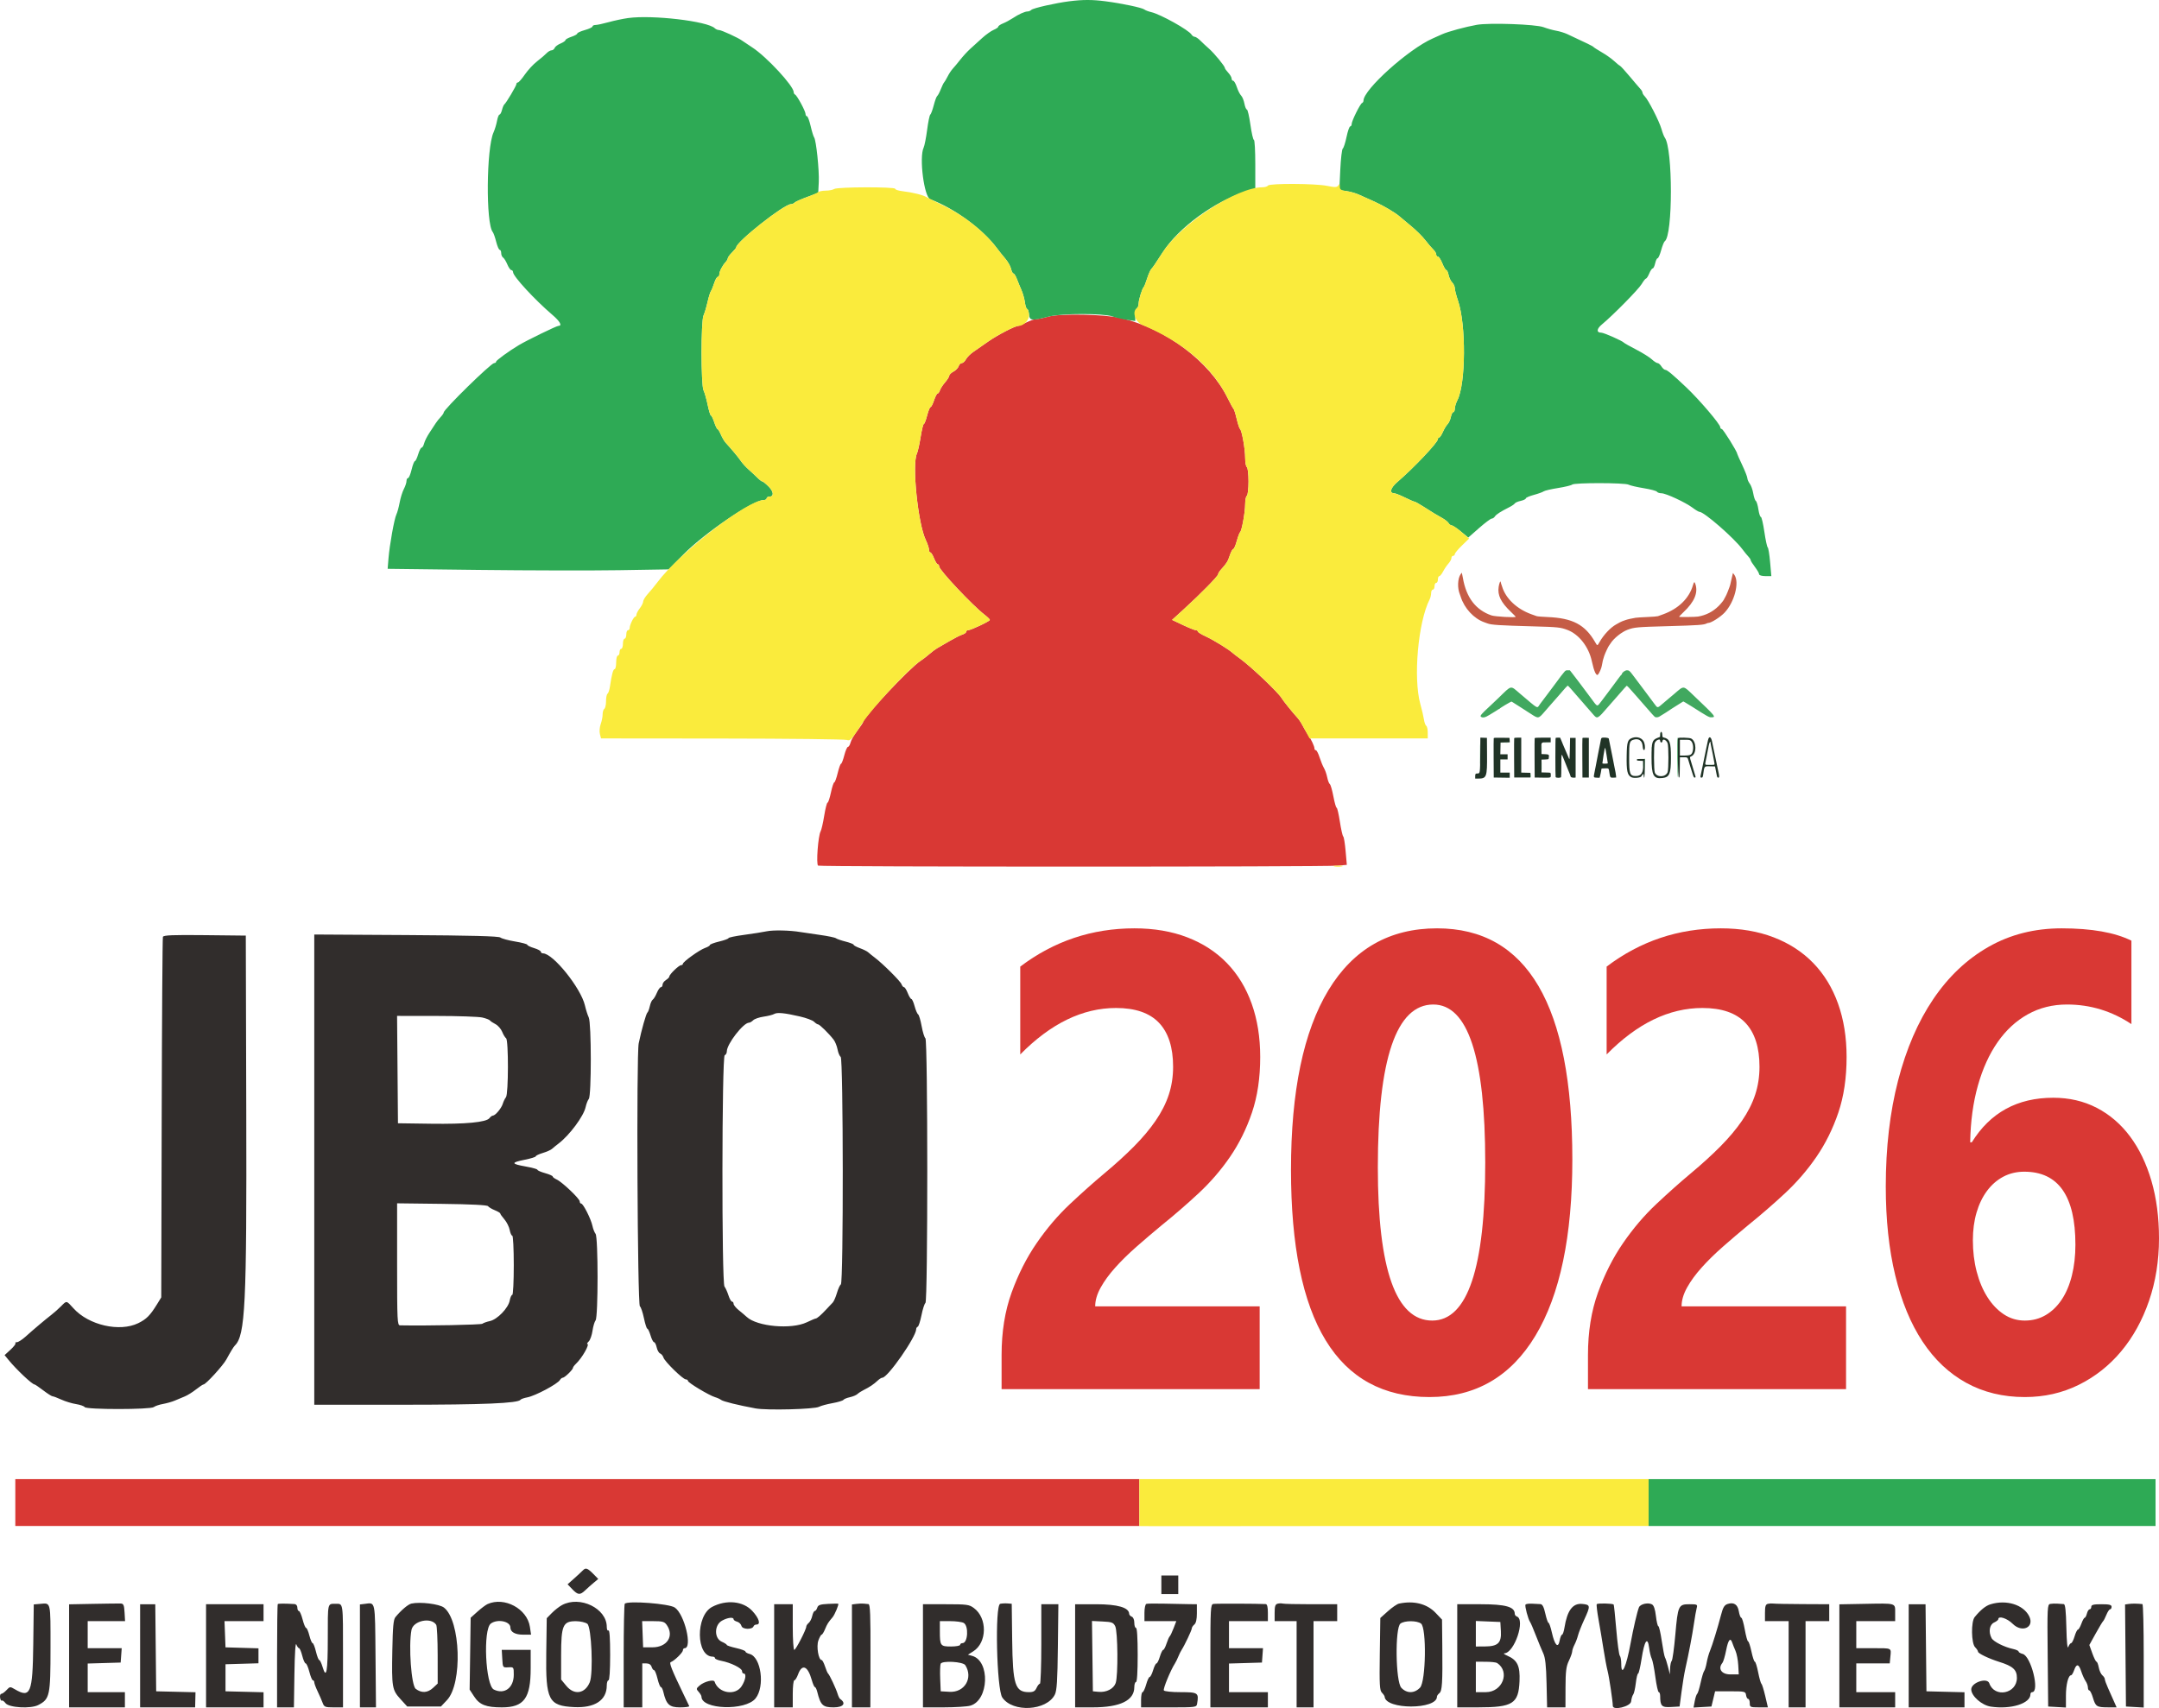
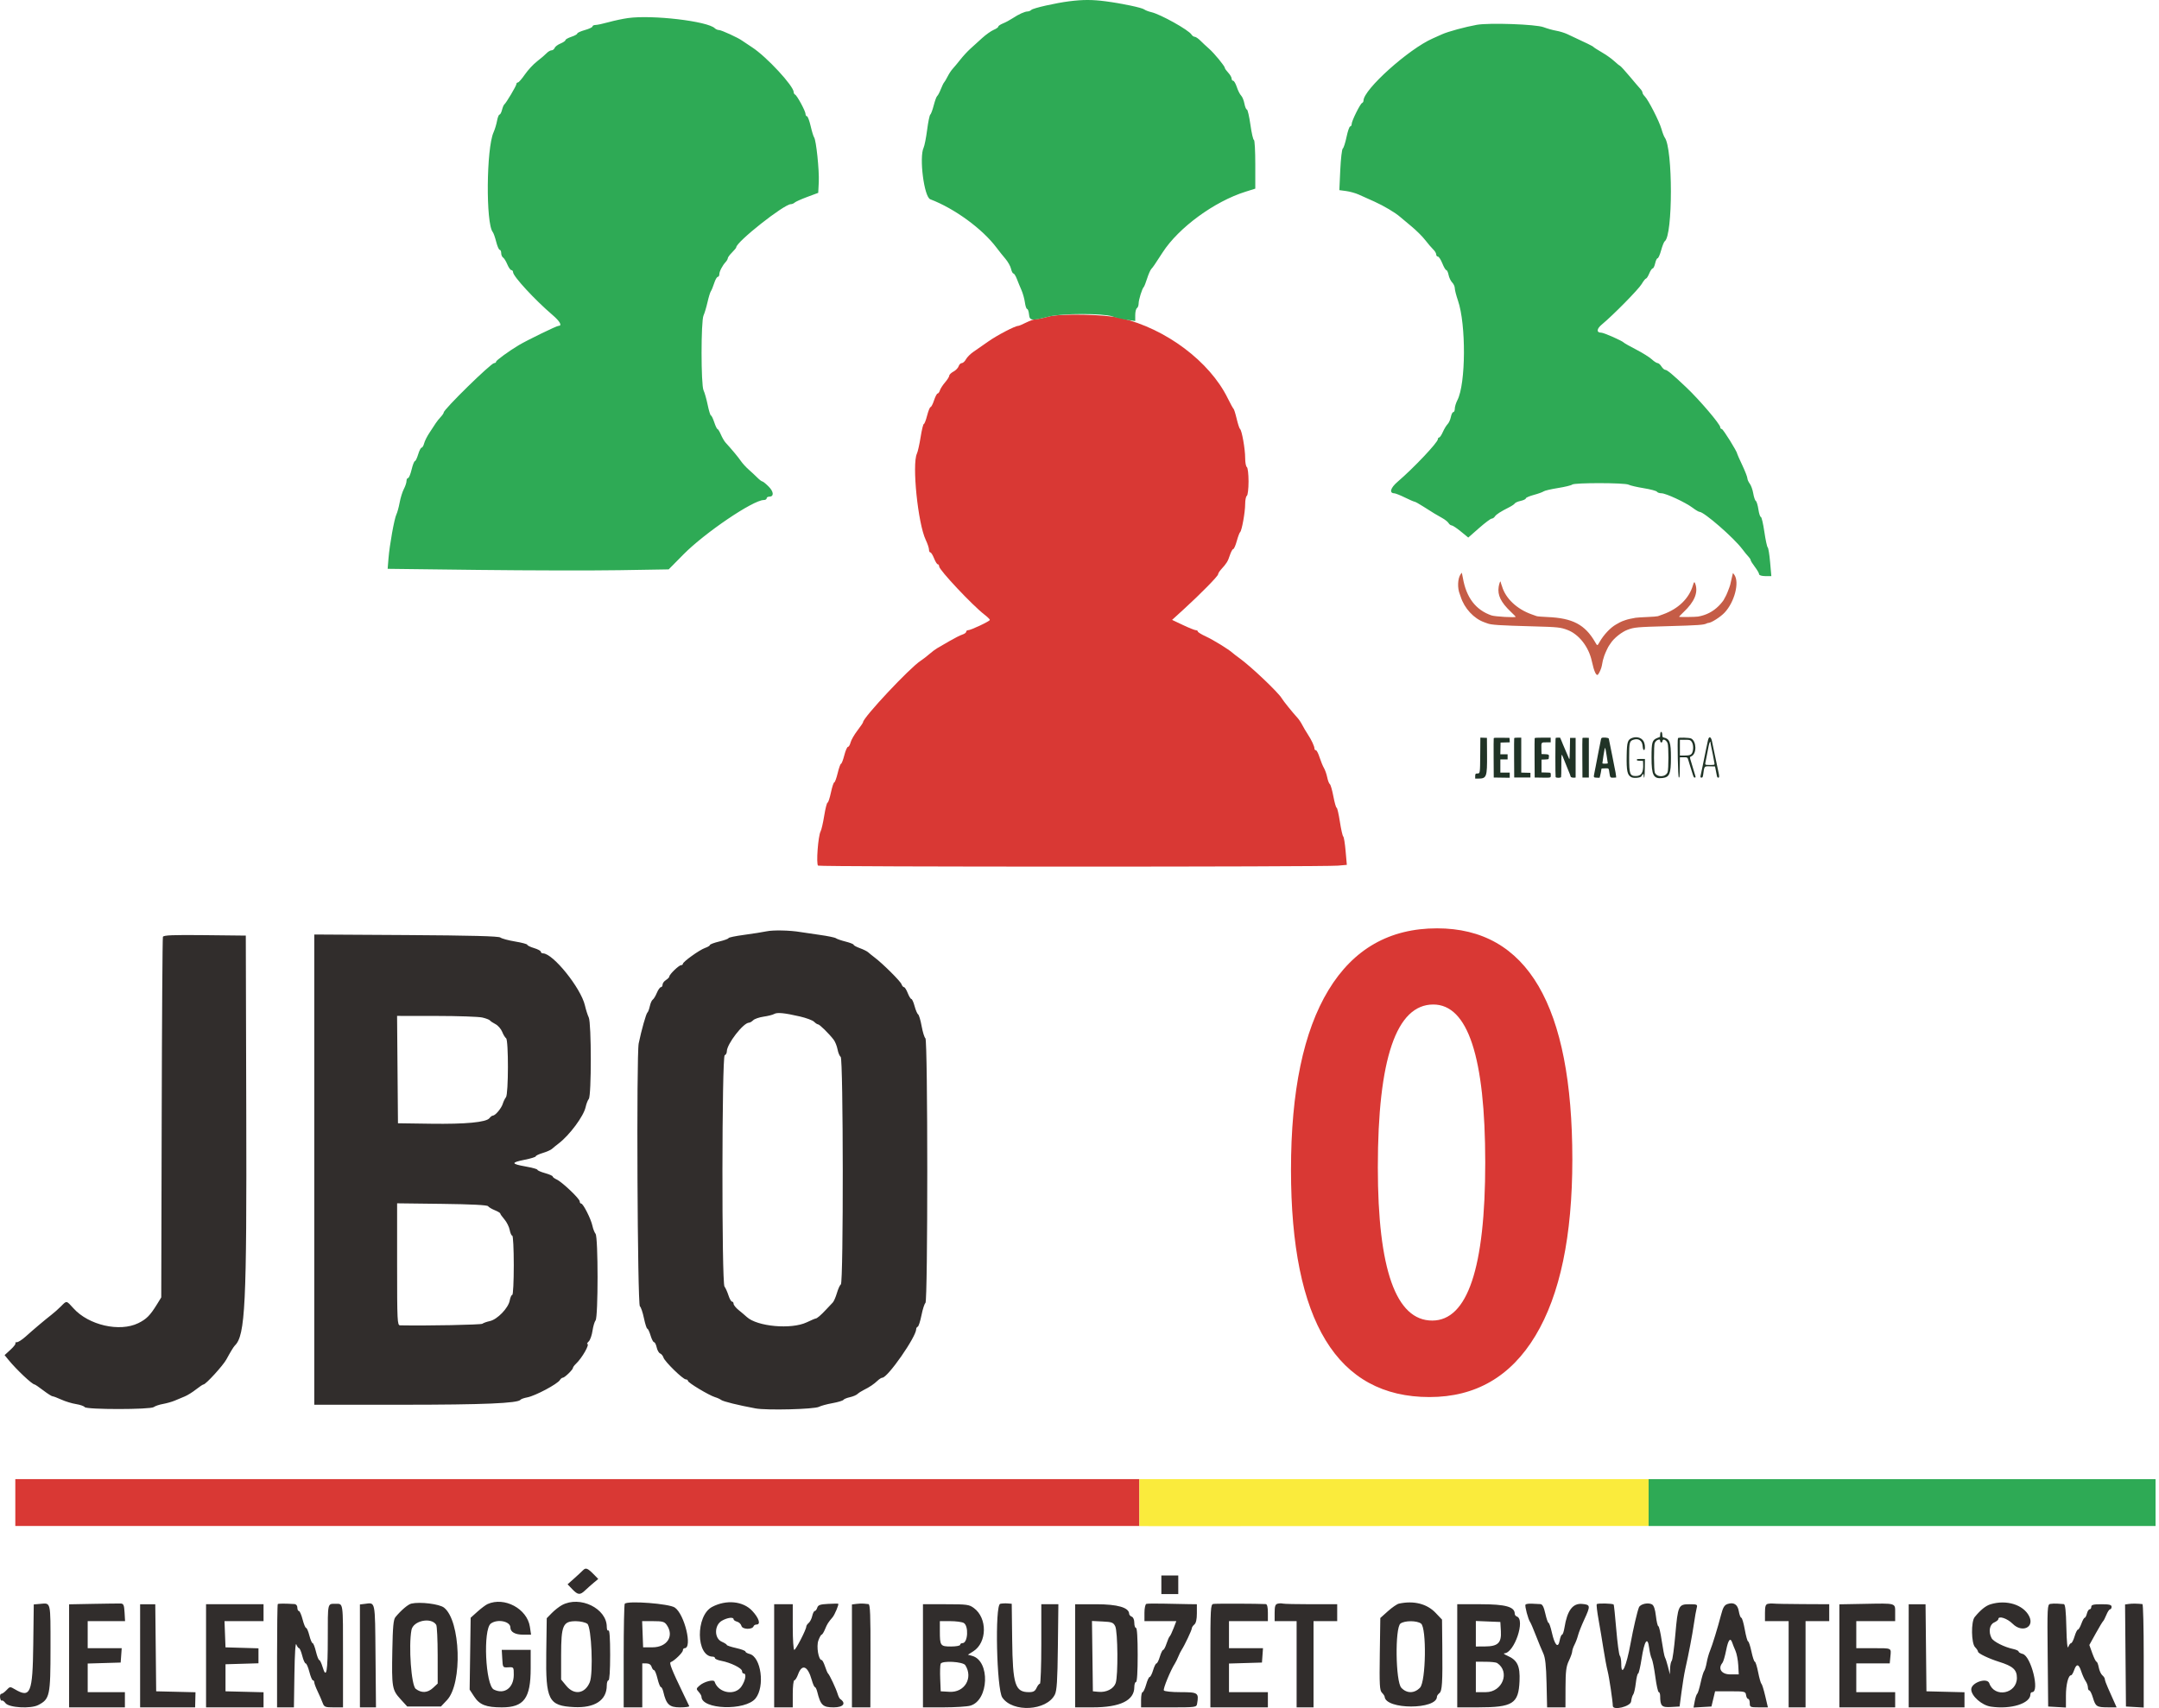
<svg xmlns="http://www.w3.org/2000/svg" version="1.1" x="0px" y="0px" width="1884.326px" height="1490.938px" viewBox="1364.231 -1558.803 1884.326 1490.938" enable-background="new 1364.231 -1558.803 1884.326 1490.938" xml:space="preserve">
  <g id="svg">
    <g>
      <g>
        <path fill="#D93834" d="M2358.646-267.696v40.906h-981.05v-40.906c0,0,77.37,0,492.04,0H2358.646z" />
        <rect x="2803.097" y="-267.696" fill="#2EAA55" width="442.45" height="40.906" />
        <path fill="#FAEB3C" d="M2803.097-267.696v40.906h-228.53c-125.68,0.05-219.76,0.3-215.92,0v-40.906c0,0,102.73,0,224.14,0     H2803.097z" />
      </g>
      <path id="path2" fill="#312D2C" d="M2033.262-745.873c-3.252,0.693-12.036,2.085-19.55,3.088    c-7.515,1.003-13.653,2.272-13.653,2.845c0,0.561-3.649,1.902-8.119,2.973c-4.461,1.073-8.111,2.438-8.111,3.043    c0,0.606-1.934,1.774-4.313,2.595c-4.832,1.695-19.298,12.07-19.298,13.859c0,0.633-0.718,1.16-1.59,1.16    c-1.871,0-10.212,8.068-10.212,9.856c0,0.684-1.326,2.066-2.958,3.087c-1.617,1.012-2.951,2.828-2.951,4.038    c0,1.211-0.657,2.205-1.45,2.205c-0.805,0-2.403,2.24-3.548,4.981c-1.141,2.75-2.758,5.404-3.596,5.924    c-0.828,0.518-1.969,3.086-2.543,5.714c-0.578,2.629-1.504,5.111-2.082,5.518c-1.114,0.786-5.213,15.304-7.619,26.942    c-2.066,10.083-1.088,228.106,1.039,229.508c0.884,0.58,2.463,5.204,3.521,10.279c1.062,5.068,2.396,9.228,2.966,9.228    s1.84,2.654,2.818,5.897c0.959,3.251,2.342,5.905,3.06,5.905s1.745,2.033,2.293,4.522c0.544,2.49,1.9,4.877,3.008,5.301    c1.114,0.433,2.429,2.049,2.912,3.596c1.126,3.545,17.001,19.048,19.509,19.048c1.021,0,1.852,0.58,1.852,1.297    c0,1.583,18.391,12.616,23.611,14.19c2.033,0.604,4.447,1.702,5.369,2.438c1.688,1.349,15.028,4.634,30.049,7.408    c9.85,1.817,51.421,0.745,55.414-1.426c1.575-0.863,6.815-2.282,11.647-3.156c4.828-0.873,9.142-2.169,9.592-2.87    c0.449-0.71,2.98-1.755,5.629-2.327c2.645-0.578,5.629-1.823,6.638-2.792c1.013-0.952,3.487-2.56,5.52-3.546    c5.006-2.473,8.811-5.032,12.044-8.111c1.484-1.426,3.362-2.584,4.148-2.584c4.703,0,29.554-35.659,29.554-42.422    c0-0.89,0.608-1.822,1.35-2.1c0.744-0.268,2.213-4.808,3.271-10.082c1.054-5.283,2.61-10.073,3.449-10.644    c2.152-1.488,2.115-229.593-0.034-231.047c-0.858-0.587-2.327-5.325-3.279-10.541c-0.952-5.213-2.335-9.864-3.079-10.332    c-0.76-0.458-2.127-3.665-3.061-7.116c-0.933-3.459-2.194-6.27-2.818-6.27c-0.631,0-2.059-2.333-3.173-5.17    c-1.114-2.845-2.596-5.163-3.275-5.163c-0.677,0-1.662-1.158-2.173-2.584c-0.925-2.62-16.236-17.856-23.354-23.244    c-2.153-1.625-4.703-3.683-5.689-4.59c-0.967-0.892-4.235-2.525-7.253-3.616c-3.02-1.08-5.482-2.429-5.482-2.982    c0-0.553-3.139-1.791-6.985-2.767c-3.85-0.967-7.669-2.282-8.485-2.932c-0.819-0.639-7.14-1.944-14.042-2.905    c-6.898-0.959-14.541-2.083-16.97-2.497C2053.754-746.789,2038.986-747.108,2033.262-745.873 M1506.414-741.047    c-0.369,1.02-0.857,72.259-1.061,158.293l-0.39,156.417l-3.684,5.992c-6.048,9.805-9.236,13.013-16.399,16.515    c-16.256,7.93-43.215,1.774-56.487-12.926c-6.331-7.004-5.882-6.927-10.906-1.825c-2.206,2.231-6.007,5.603-8.44,7.488    c-5.481,4.246-15.512,12.71-22.576,19.065c-2.939,2.639-6.309,4.8-7.495,4.8c-1.183,0-1.741,0.397-1.255,0.89    c0.495,0.493-1.446,3.036-4.295,5.646l-5.188,4.756l3.431,4.194c7.023,8.568,20.649,21.409,22.724,21.409    c0.442,0,3.85,2.317,7.579,5.162c3.721,2.835,7.366,5.163,8.104,5.163c0.744,0,4.212,1.305,7.718,2.905    c3.506,1.598,9.29,3.362,12.842,3.908c3.547,0.561,6.924,1.745,7.506,2.627c1.47,2.267,57.488,2.24,60.325-0.026    c1.142-0.907,4.727-2.127,7.976-2.705c3.252-0.58,7.899-1.895,10.332-2.932c2.434-1.037,6.377-2.681,8.761-3.667    c2.376-0.977,6.785-3.727,9.8-6.113c3.008-2.378,5.932-4.323,6.498-4.323c2.002,0,17.061-16.481,19.974-21.842    c3.472-6.415,6.313-11.067,7.374-12.104c9.139-8.863,10.436-35.503,9.979-205.116l-0.404-152.734l-35.822-0.396    C1515.059-742.838,1506.955-742.509,1506.414-741.047 M1638.52-537.869v205.245l76.366-0.009    c71.292,0,101.605-1.279,103.665-4.365c0.404-0.614,3.06-1.54,5.904-2.076c6.925-1.288,26.434-11.674,28.474-15.157    c0.657-1.107,1.78-2.006,2.517-2.006c1.598,0,8.855-7.047,8.855-8.604c0-0.587,1.156-2.161,2.576-3.509    c5.421-5.119,12.388-17.397,9.883-17.397c-0.483,0,0.137-1.013,1.364-2.23c1.228-1.237,2.689-5.388,3.233-9.226    c0.563-3.85,1.765-7.93,2.683-9.071c2.315-2.898,2.308-72.667-0.019-75.546c-0.926-1.133-2.161-4.288-2.739-7.021    c-1.288-6.008-8.059-19.394-9.815-19.394c-0.691,0-1.27-0.855-1.27-1.885c0-2.352-15.383-16.974-20.121-19.135    c-1.919-0.873-3.486-2.059-3.486-2.629c0-0.578-2.992-1.893-6.638-2.913c-3.661-1.02-6.642-2.335-6.642-2.905    c0-0.58-4.643-1.877-10.332-2.897c-12.814-2.282-12.963-3.459-0.737-5.897c5.267-1.046,9.589-2.386,9.589-2.982    c0-0.597,2.769-1.91,6.139-2.922c3.373-1.013,6.97-2.61,8.009-3.553c1.013-0.942,3.597-3.045,5.739-4.662    c9.625-7.314,21.945-23.909,23.649-31.88c0.597-2.758,1.832-5.948,2.758-7.091c2.346-2.913,2.3-66.266-0.05-71.117    c-0.951-1.955-2.44-6.651-3.32-10.437c-3.502-15.21-27.869-45.491-36.604-45.491c-1.047,0-1.893-0.639-1.893-1.417    c0-0.778-2.652-2.214-5.905-3.19c-3.241-0.969-5.897-2.267-5.897-2.88c0-0.604-4.816-1.91-10.703-2.879    c-5.882-0.977-11.632-2.533-12.772-3.458c-1.47-1.194-25.274-1.815-82.264-2.161l-80.196-0.476V-537.869 M2062.446-671.528    c5.497,1.271,11.024,3.328,12.286,4.59c1.246,1.254,2.825,2.284,3.502,2.284c1.303,0,9.486,8.048,13.547,13.315    c1.35,1.747,2.891,5.595,3.453,8.568c0.56,2.975,1.787,5.88,2.725,6.468c2.315,1.418,2.471,197.014,0.162,198.587    c-0.857,0.571-2.396,3.979-3.449,7.558c-1.055,3.58-2.671,7.307-3.615,8.283c-0.952,0.967-3.502,3.691-5.689,6.026    c-4.591,4.947-8.093,7.964-9.26,7.964c-0.45,0-3.971,1.488-7.809,3.321c-13.473,6.381-43.182,3.717-52.313-4.696    c-1.383-1.269-4.53-3.952-7.004-5.938c-2.472-1.989-4.496-4.48-4.496-5.535s-0.604-1.912-1.367-1.912    c-0.741,0-2.162-2.49-3.137-5.533c-0.985-3.053-2.527-6.468-3.434-7.609c-2.523-3.156-2.335-201.104,0.189-201.942    c1.023-0.336,1.843-1.85,1.843-3.372c0-6.373,14.432-25.032,19.358-25.032c0.831,0,2.475-0.959,3.649-2.127    c1.159-1.167,5.259-2.576,9.104-3.139c3.85-0.554,7.982-1.598,9.211-2.325C2042.521-675.281,2048.827-674.668,2062.446-671.528     M1785.191-670.629c3.166,0.735,6.146,1.876,6.642,2.542c0.491,0.665,2.679,2.135,4.858,3.259c2.18,1.116,4.791,4.108,5.811,6.632    c1.02,2.533,2.558,5.076,3.423,5.663c2.198,1.479,2.112,48.725-0.103,51.466c-0.918,1.141-2.18,3.735-2.791,5.767    c-1.221,3.961-6.514,10.263-8.674,10.306c-0.711,0.009-2.041,0.996-2.939,2.197c-2.725,3.597-20.699,5.317-51.077,4.877    l-28.776-0.406l-0.389-46.857l-0.39-46.855l34.326,0.034C1763.998-671.987,1782.033-671.364,1785.191-670.629 M1790.197-505.938    c0.578,0.857,3.207,2.438,5.845,3.495c2.637,1.071,4.802,2.359,4.802,2.87c0,0.519,1.64,2.845,3.656,5.179    c2.014,2.344,4.08,6.494,4.591,9.228c0.518,2.731,1.522,4.972,2.247,4.972c0.726,0,1.308,11.621,1.308,25.828    c0,14.197-0.582,25.818-1.308,25.818c-0.725,0-1.745,2.265-2.247,5.024c-1.247,6.57-10.843,16.479-17.329,17.872    c-2.713,0.58-5.645,1.617-6.502,2.31c-1.193,0.95-48.293,1.867-71.852,1.409c-2.406-0.043-2.588-3.589-2.588-53.291v-53.229    l39.162,0.476C1775.324-507.667,1789.514-506.949,1790.197-505.938 M1873.043-188.149c-1.266,1.297-4.828,4.583-7.87,7.299    l-5.568,4.955l4.099,4.271c4.938,5.146,6.759,5.291,11.3,0.95c1.912-1.823,5.248-4.789,7.42-6.596l3.944-3.287l-3.287-3.372    C1877.104-190.068,1875.581-190.708,1873.043-188.149 M2377.839-175.463v8.109h7.374h7.379v-8.109v-8.121h-7.379h-7.374V-175.463     M1399.153-158.802l-5.452,0.468l-0.445,35.191c-0.525,42.316-2.433,46.917-16.06,38.867c-4.114-2.44-4.363-2.414-7.284,0.733    c-1.674,1.791-3.717,3.26-4.563,3.26c-0.827,0-1.308,1.489-1.046,3.321c0.26,1.825,0.943,2.985,1.518,2.577    c0.575-0.404,1.999,0.57,3.17,2.18c2.939,4.02,21.957,5.146,28.625,1.696c10.087-5.217,10.695-8.062,10.695-50.004    C1408.311-161.664,1408.798-159.622,1399.153-158.802 M1445.568-158.827l-21.027,0.406v44.972v44.968h24.348h24.349v-6.638v-6.642    h-16.229h-16.237v-12.494v-12.485l14.39-0.423l14.387-0.427l0.457-6.268l0.457-6.268h-14.844h-14.847v-11.812v-11.804h16.309    h16.31l-0.442-7.635c-0.382-6.449-0.899-7.652-3.399-7.747C1467.926-159.182,1457.136-159.052,1445.568-158.827 M1606.668-158.629    c-0.34,0.346-0.619,20.769-0.619,45.376v44.771h7.352h7.348l0.442-29.146c0.269-17.837,0.922-27.86,1.673-25.818    c0.685,1.825,1.746,3.321,2.365,3.321c0.62,0,1.886,2.983,2.808,6.638c0.91,3.649,2.255,6.642,2.98,6.642    c0.729,0,2.172,3.321,3.219,7.378c1.031,4.053,2.425,7.374,3.091,7.374c0.653,0,1.193,0.786,1.193,1.746s1.292,4.454,2.871,7.749    c1.583,3.294,3.555,7.835,4.386,10.064c1.409,3.751,2.127,4.054,9.672,4.054h8.152v-45.006c0-47.9,0.374-45.376-6.638-45.376    c-6.943,0-6.642-1.366-6.642,29.789c0,29.751-1.224,36.464-4.586,25.221c-0.982-3.276-2.274-5.947-2.875-5.947    c-0.604,0-1.9-3.32-2.871-7.378c-0.975-4.054-2.282-7.375-2.925-7.375c-0.627,0-1.9-2.992-2.821-6.642    c-0.922-3.657-2.206-6.639-2.853-6.639s-2.021-3.321-3.061-7.384c-1.039-4.055-2.5-7.376-3.233-7.376    c-0.737,0-1.337-1.332-1.337-2.948c0-1.772-1.039-3.019-2.585-3.121C1613.079-159.173,1607.208-159.156,1606.668-158.629     M1682.418-158.793l-4.057,0.483v44.921v44.908h7.004h7.012l-0.404-44.847C1691.516-162.701,1692.086-159.969,1682.418-158.793     M1723.246-159.061c-2.887,0.667-8.957,5.82-13.896,11.812c-1.737,2.117-2.323,8.353-2.705,29.148    c-0.597,32.148-0.227,34.369,7.167,42.461l5.863,6.426h14.699h14.689l5.292-5.603c13.688-14.511,11.915-69.417-2.591-80.733    C1747.692-158.732,1730.893-160.799,1723.246-159.061 M1789.774-158.645c-1.625,0.725-5.603,3.708-8.855,6.632l-5.905,5.308    l-0.441,31.37l-0.449,31.362l3.996,6.098c4.678,7.174,10.375,9.396,24.088,9.396c19.361,0,25.195-7.892,25.195-34.039v-16.135    h-12.615h-12.633l0.461,7.749c0.438,7.737,0.449,7.744,5.24,7.469c4.752-0.276,4.79-0.227,4.79,6.486    c0,11.439-8.183,17.507-17.397,12.909c-7.352-3.668-9.565-52.529-2.603-57.613c5.811-4.239,17.05-1.955,17.05,3.483    c0,3.891,4.167,6.235,11.129,6.235h6.918l-1.031-6.866C1824.342-154.573,1804.474-165.251,1789.774-158.645 M1854.701-157.746    c-2.43,1.322-6.423,4.435-8.855,6.925l-4.424,4.522l-0.428,30.42c-0.57,41.063,1.991,46.05,24.16,47.168    c18.176,0.926,28.655-5.977,28.655-18.859c0-2.49,0.665-4.522,1.48-4.522c0.907,0,1.47-8.387,1.47-22.232    c0-14.43-0.51-21.891-1.47-21.294c-0.857,0.518-1.48-0.814-1.48-3.139C1893.81-154.867,1870.379-166.246,1854.701-157.746     M1909.51-158.94c-0.518,0.51-0.94,21.081-0.94,45.688v44.771h8.111h8.118v-19.184v-19.18h3.582c2.297,0,3.94,1.065,4.537,2.951    c0.51,1.617,1.488,2.946,2.161,2.946c0.684,0,2.032,3.321,2.999,7.386c0.972,4.054,2.294,7.375,2.943,7.375    c0.639,0,1.591,1.825,2.108,4.058c2.61,11.152,5.273,13.649,14.552,13.649c4.738,0,8.38-0.499,8.093-1.107    c-0.283-0.612-2.603-5.421-5.142-10.695c-10.204-21.141-12.592-27.186-10.948-27.718c2.991-1.005,10.532-8.328,10.532-10.24    c0-1.044,0.665-1.883,1.478-1.883c7.117,0,0.007-29.651-8.516-35.488C1948.215-159.017,1912.313-161.759,1909.51-158.94     M1985.774-156.182c-14.594,7.662-14.145,43.433,0.544,43.433c1.065,0,1.938,0.589,1.938,1.307c0,0.725,2.49,1.779,5.535,2.35    c8.145,1.53,18.069,6.426,18.069,8.923c0,1.194,0.669,2.18,1.481,2.18c2.558,0,1.609,5.742-1.844,11.069    c-5.568,8.595-20.223,6.102-23.597-4.004c-0.733-2.214-9.094-0.061-13.038,3.355c-3.078,2.671-3.139,3.033-0.846,5.561    c1.33,1.478,2.43,3.344,2.43,4.141c0,11.353,38.338,12.607,47.227,1.549c8.36-10.396,4.832-36.268-5.285-38.808    c-1.969-0.493-3.57-1.443-3.57-2.1c0-0.667-3.656-2.033-8.118-3.036c-4.462-0.994-8.119-2.214-8.119-2.698    c0-0.476-1.998-1.764-4.428-2.835c-6.675-2.958-6.596-14.484,0.129-18.313c4.843-2.76,10.204-3.434,10.204-1.281    c0,0.718,1.383,1.67,3.06,2.11c1.688,0.433,3.408,2.118,3.823,3.734c0.832,3.149,9.528,3.355,10.567,0.261    c0.275-0.821,1.442-1.505,2.591-1.505c3.892,0,2.127-5.62-3.725-11.896C2012.82-161.248,1998.199-162.71,1985.774-156.182     M2086.829-158.793c-6.823,0.354-8.58,0.986-9.32,3.321c-0.495,1.581-1.481,2.878-2.173,2.878s-1.677,1.946-2.206,4.314    c-0.524,2.386-1.899,5.119-3.067,6.096c-1.175,0.969-2.119,2.378-2.119,3.14c0,2.586-9.154,20.389-10.487,20.389    c-0.726,0-1.322-8.967-1.322-19.923V-158.5h-8.111h-8.118v45.013v45.006h8.118h8.111v-11.802c0-6.501,0.612-11.81,1.375-11.81    c0.767,0,2.214-2.308,3.233-5.111c3.457-9.554,8.475-7.563,11.949,4.749c0.968,3.441,2.222,6.267,2.766,6.267    c0.563,0,1.47,1.825,2.033,4.058c2.946,11.836,4.851,13.649,14.325,13.649c8.52,0,11.224-3.551,5.641-7.375    c-0.589-0.404-1.567-2.402-2.173-4.428c-1.303-4.428-7.053-16.668-8.307-17.707c-0.503-0.408-1.712-3.234-2.697-6.279    c-1.006-3.042-2.32-5.531-2.939-5.531c-2.735,0-4.723-11.84-2.856-17.026c1.021-2.811,2.309-5.11,2.856-5.11    c0.551,0,1.885-2.153,2.973-4.791c1.852-4.505,2.75-5.94,6.563-10.385c1.893-2.197,5.716-11.362,4.938-11.802    C2095.503-159.095,2091.464-159.044,2086.829-158.793 M2111.842-158.819l-4.054,0.51v44.921v44.908h8.032h8.043l0.109-45.006    c0.099-35.518-0.275-45.03-1.764-45.125c-1.028-0.06-2.879-0.251-4.096-0.423C2116.893-159.199,2114.074-159.112,2111.842-158.819     M2237.192-158.863c-4.771,1.107-3.14,74.586,1.824,81.798c9.112,13.325,38.651,11.67,45.853-2.535    c1.756-3.476,2.301-12.104,2.648-41.632l0.438-37.269h-7.442h-7.453v34.683c0,19.065-0.563,34.683-1.235,34.683    c-0.684,0-1.999,1.651-2.917,3.684c-1.314,2.853-2.792,3.691-6.596,3.691c-12.139,0-14.197-6.407-14.681-45.585l-0.39-31.561    l-3.69-0.293C2241.525-159.363,2238.662-159.208,2237.192-158.863 M2364.74-158.802c-0.925,0.312-1.662,3.763-1.662,7.809v7.253    h13.906h13.903l-2.414,6.27c-1.33,3.449-2.837,6.605-3.354,7.012c-0.525,0.406-1.765,3.227-2.758,6.27    c-0.986,3.043-2.309,5.535-2.921,5.535c-0.623,0-1.931,2.654-2.909,5.905c-0.967,3.253-2.297,5.905-2.954,5.905    c-0.642,0-1.972,2.656-2.939,5.897c-0.978,3.253-2.327,5.905-2.991,5.905c-0.677,0-2.067,2.984-3.087,6.642    c-1.031,3.649-2.448,6.641-3.14,6.641c-0.71,0-1.288,2.985-1.288,6.642v6.638h24.167c23.933,0,24.182-0.034,24.745-3.317    c1.617-9.392,0.797-9.962-14.25-9.962c-7.986,0-14.231-0.65-14.783-1.542c-0.831-1.345,5.811-17.514,9.69-23.543    c0.786-1.228,2.086-3.88,2.897-5.905c0.805-2.033,2.12-4.687,2.925-5.905c2.625-4.031,8.877-17.225,8.877-18.772    c0-0.838,0.994-2.361,2.215-3.364c1.462-1.218,2.213-4.522,2.213-9.77v-7.939l-7.012-0.085c-3.856-0.044-13.403-0.234-21.22-0.425    C2372.78-159.199,2365.64-159.104,2364.74-158.802 M2423.192-158.759c-2.373,0.442-2.562,3.935-2.562,45.378v44.9h25.085h25.093    v-6.638v-6.642h-16.975h-16.974v-12.494v-12.485l14.39-0.423l14.387-0.427l0.457-6.268l0.449-6.268h-14.836h-14.847v-11.812    v-11.804h16.974h16.975v-7.374c0-4.86-0.631-7.42-1.852-7.507C2462.41-159.034,2425.281-159.148,2423.192-158.759     M2479.29-158.957c-2.025,0.527-2.584,2.265-2.584,7.946v7.271h9.596h9.588v37.632v37.627h7.378h7.383v-37.627v-37.632h10.324    h10.333v-7.374v-7.386h-22.758c-12.501,0-23.631-0.25-24.712-0.561C2482.766-159.373,2480.707-159.329,2479.29-158.957     M2585.168-159.027c-1.616,0.355-5.941,3.312-9.588,6.589l-6.642,5.95l-0.449,31.438c-0.382,26.876-0.121,31.775,1.848,33.74    c1.254,1.254,2.327,2.837,2.372,3.495c0.768,11.447,45.66,11.439,45.66-0.011c0-0.767,0.951-2.135,2.104-3.034    c2.444-1.926,2.879-8.889,2.565-41.054l-0.242-23.181l-5.591-5.88C2609.619-158.94,2598.138-161.828,2585.168-159.027     M2695.638-158.152c-0.752,1.201,2.35,12.875,4.02,15.147c0.597,0.814,2.879,6.122,5.066,11.812    c2.198,5.672,5.077,12.65,6.407,15.495c1.798,3.829,2.542,10.565,2.897,26.19l0.483,21.028h8.006h8.009l0.053-17.336    c0.034-14.05,0.597-18.459,2.894-23.242c1.568-3.249,2.879-6.898,2.917-8.119c0.034-1.228,0.94-3.916,2.032-6.009    c1.088-2.076,2.463-5.733,3.061-8.111c0.597-2.378,3.025-8.524,5.387-13.661c5.652-12.217,5.542-13.109-1.654-13.8    c-8.334-0.795-13.151,5.621-15.562,20.735c-0.548,3.347-1.48,6.088-2.101,6.088c-0.623,0-1.557,2.333-2.104,5.196    c-1.33,7.15-4.288,4.046-6.797-7.142c-1.035-4.609-2.335-8.379-2.887-8.379c-0.555,0-1.824-3.657-2.818-8.119    c-1.295-5.803-2.523-8.145-4.287-8.232c-1.368-0.07-4.704-0.225-7.42-0.372C2698.523-159.121,2696-158.749,2695.638-158.152     M2757.84-158.525c-0.362,0.58,0.348,6.649,1.576,13.453c1.234,6.823,3.162,18.374,4.295,25.68    c1.141,7.307,2.758,15.935,3.604,19.188c1.353,5.206,4.533,26.562,4.533,30.427c0,4.322,15.493,0.571,15.988-3.865    c0.275-2.437,1.088-5.134,1.798-6.011c0.718-0.861,1.745-5.342,2.289-9.958c0.545-4.609,1.443-8.379,2.025-8.379    c0.563,0,1.927-5.818,3.026-12.917c2.455-15.852,5.247-19.925,6.581-9.6c0.49,3.857,1.522,8.145,2.263,9.513    c0.752,1.382,2.172,8.522,3.147,15.867c0.979,7.348,2.326,13.366,2.991,13.366c0.669,0,1.213,1.496,1.228,3.321    c0.054,8.836,1.315,10.125,9.4,9.656l7.548-0.431l1.696-12.841c0.918-7.057,2.395-16.015,3.268-19.921    c3.121-13.861,6.086-29.373,7.556-39.551c0.823-5.689,1.904-11.819,2.407-13.653c0.854-3.113,0.464-3.32-6.287-3.32    c-9.626,0-10.125,1.09-12.365,26.632c-1.031,11.734-2.439,21.955-3.131,22.733c-0.691,0.767-1.338,3.759-1.425,6.642l-0.182,5.236    l-1.669-6.638c-0.918-3.657-2.086-7.307-2.604-8.119c-0.51-0.805-1.771-7.291-2.818-14.39c-1.039-7.106-2.388-12.909-2.984-12.909    c-0.604,0-1.557-3.995-2.127-8.88c-0.691-5.992-1.824-9.313-3.476-10.194c-3.435-1.842-10.144-0.285-11.334,2.62    c-1.48,3.613-4.982,18.659-7.257,31.214c-3.732,20.552-8.18,30.333-8.18,18.001c0-3.086-0.57-6.241-1.262-7.012    c-0.699-0.778-2.085-11.023-3.078-22.801c-0.986-11.768-2.014-21.607-2.275-21.868    C2771.58-159.252,2758.464-159.528,2757.84-158.525 M2872.14-158.749c-2.932,0.942-4.106,2.905-5.897,9.849    c-2.724,10.548-7.615,26.449-9.535,30.988c-1.031,2.431-2.346,7.082-2.916,10.323c-0.57,3.252-1.572,6.573-2.229,7.386    c-0.649,0.805-2.032,5.455-3.086,10.325c-1.065,4.866-2.407,9.191-2.985,9.596c-0.589,0.408-1.549,3.268-2.119,6.358l-1.054,5.61    l7.809-0.45l7.81-0.45l1.598-6.642l1.59-6.642h13.283c12.648,0,13.307,0.159,13.748,3.321c0.269,1.825,1.088,3.321,1.852,3.321    c0.752,0,1.375,1.651,1.375,3.684c0,3.476,0.445,3.691,7.91,3.691h7.919l-2.335-9.958c-1.288-5.481-2.784-10.298-3.336-10.695    c-0.563-0.408-1.832-4.896-2.829-9.962c-1.001-5.074-2.297-9.226-2.894-9.226c-0.598,0-1.931-3.986-2.966-8.855    c-1.032-4.868-2.347-8.854-2.917-8.854s-1.866-4.652-2.887-10.333c-1.004-5.68-2.387-10.325-3.052-10.325    s-1.644-2.594-2.188-5.758C2880.821-158.283,2877.467-160.47,2872.14-158.749 M2907.236-158.863    c-2.021,0.459-2.576,2.136-2.576,7.852v7.271h10.324h10.333v37.632v37.627h7.374h7.386v-37.627v-37.632h10.321h10.336v-7.374    v-7.386l-23.244-0.112c-12.789-0.06-24.243-0.268-25.456-0.476C2910.818-159.278,2908.664-159.182,2907.236-158.863     M2991.351-158.827l-21.765,0.406v44.972v44.968h24.349h24.349v-6.638v-6.642h-16.971h-16.966v-12.546v-12.539h14.605h14.594    l0.57-5.992c0.737-7.695,1.575-7.288-15.259-7.288h-14.511v-11.812v-11.804h16.966h16.971v-7.21    C3018.283-159.745,3019.609-159.363,2991.351-158.827 M3101.536-158.457c-4.257,1.298-8.647,4.844-13.854,11.173    c-3.26,3.959-2.991,22.939,0.37,26.294c1.395,1.4,2.543,3.155,2.543,3.908c0,1.513,9.426,6.043,18.322,8.827    c12.131,3.77,15.618,6.917,15.618,14.035c0,13.91-19.524,17.726-24.092,4.711c-1.866-5.334-15.753-0.646-15.753,5.308    c0,5.788,9.184,13.887,17.061,15.074c17.484,2.618,34.586-2.716,34.586-10.782c0-1.02,0.665-1.851,1.478-1.851    c6.917,0-0.892-31.526-8.267-33.375c-1.953-0.485-3.535-1.428-3.535-2.083c0-0.658-2.161-1.661-4.799-2.223    c-7.706-1.644-17.129-6.398-18.771-9.46c-2.879-5.385-1.859-11.793,2.168-13.634c2.033-0.926,3.695-2.231,3.695-2.915    c0-3.277,7.711-0.805,12.527,4.012c8.251,8.249,19.343,3.079,14.363-6.692C3130.086-158.152,3115.311-162.693,3101.536-158.457     M3153.614-158.776c-2.501,0.483-2.629,3.164-2.214,45.04l0.431,44.522l7.749,0.442l7.748,0.438v-10.333    c0-9.717,2.066-17.854,4.522-17.854c0.604,0,1.786-1.998,2.637-4.428c2.066-5.923,4.046-5.576,6.215,1.107    c0.997,3.045,2.708,6.841,3.815,8.447c1.096,1.602,1.994,4.091,1.994,5.534c0,1.443,0.563,2.622,1.24,2.622    c0.68,0,2.092,2.818,3.12,6.275c2.315,7.764,3.336,8.432,12.962,8.459l7.722,0.022l-2.44-5.531    c-1.341-3.053-3.657-8.243-5.146-11.545c-1.484-3.287-2.697-6.702-2.697-7.556c0-0.865-0.986-2.387-2.176-3.374    c-1.194-0.994-2.596-4.065-3.113-6.823c-0.521-2.758-1.401-5.013-1.965-5.013c-0.563,0-2.206-3.287-3.649-7.299l-2.617-7.297    l5.557-10.04c3.071-5.525,5.984-10.374,6.486-10.782c0.491-0.406,1.779-2.896,2.845-5.532c1.073-2.637,2.524-4.8,3.234-4.8    s1.296-0.994,1.296-2.214c0-1.721-1.961-2.214-8.852-2.214c-6.884,0-8.855,0.493-8.855,2.214c0,1.22-0.65,2.214-1.443,2.214    c-0.797,0-1.87,1.66-2.369,3.692c-0.521,2.023-1.394,3.691-1.957,3.691c-0.551,0-1.858,2.317-2.878,5.162    c-1.028,2.837-2.388,5.163-3.019,5.163s-1.945,2.654-2.92,5.905c-0.96,3.251-2.328,5.907-3.012,5.907s-1.798,1.487-2.463,3.321    c-0.778,2.108-1.395-4.039-1.696-16.974c-0.329-14.666-0.968-20.319-2.263-20.416c-0.994-0.068-3.461-0.242-5.493-0.396    C3157.918-159.165,3155.065-159.061,3153.614-158.776 M3222.277-158.759l-3.34,0.466l0.39,44.542l0.389,44.537l7.749,0.442    l7.748,0.438v-45.082c0-24.791-0.495-45.136-1.107-45.206C3229.558-159.112,3225.122-159.165,3222.277-158.759 M1486.521-113.487    v45.006h24.001h24.012l0.162-6.596l0.159-6.596l-17.159-0.416l-17.159-0.408l-0.389-38l-0.397-38.003h-6.614h-6.615V-113.487     M1544.072-113.487v45.006h25.082h25.092v-6.596v-6.589l-16.6-0.415l-16.6-0.416v-11.81v-11.802l14.386-0.423l14.39-0.427v-6.528    v-6.536l-14.39-0.423l-14.386-0.423l-0.435-11.432l-0.435-11.439h17.038h17.03v-7.374v-7.386h-25.092h-25.082V-113.487     M2169.769-113.487v45.006l18.069-0.007c9.943,0,20.396-0.665,23.241-1.47c16.283-4.617,17.511-39.211,1.55-43.502l-3.616-0.975    l4.67-2.958c12.104-7.669,12.417-29.027,0.536-37.787c-4.133-3.06-6.071-3.32-24.477-3.32h-19.974V-113.487 M2302.58-113.487    v45.006h15.312c23.97,0,36.335-6.007,36.335-17.646c0-2.471,0.665-4.488,1.478-4.488c0.926,0,1.47-8.852,1.47-23.612    c0-14.752-0.544-23.605-1.47-23.605c-0.813,0-1.478-2.023-1.478-4.479c0-2.62-0.918-4.833-2.213-5.327    c-1.229-0.459-2.241-1.6-2.275-2.533c-0.199-5.465-10.109-8.328-28.82-8.328h-18.338V-113.487 M2636.079-113.487v45.006    l18.081-0.007c30.427-0.008,35.426-3.166,36.279-22.86c0.582-13.317-1.874-18.409-10.703-22.259    c-2.501-1.096-3.657-2.004-2.562-2.039c8.742-0.251,18.644-29.581,10.869-32.174c-0.986-0.329-1.787-1.409-1.787-2.412    c0-5.994-8.085-8.268-29.46-8.268h-20.718V-113.487 M3030.089-113.487v45.006h24.349h24.349v-6.596v-6.589l-16.604-0.415    l-16.601-0.416l-0.389-38l-0.396-38.003h-7.352h-7.356V-113.487 M1744.949-140.532c0.691,1.073,1.255,13.058,1.27,26.615    l0.02,24.651l-4.039,3.763c-4.798,4.442-10.064,4.737-15.138,0.846c-3.85-2.958-6.339-37.352-3.722-51.343    C1724.87-144.18,1740.557-147.467,1744.949-140.532 M1876.836-141.422c3.668,2.758,5.334,43.251,2.127,51.034    c-4.175,10.064-13.566,11.492-20.465,3.128l-4.53-5.508v-21.201c0-26.208,1.571-29.794,13.019-29.726    C1870.775-143.67,1875.219-142.64,1876.836-141.422 M1946.114-140.463c6.743,9.632,0.449,19.541-12.444,19.577l-8.134,0.017    l-0.427-11.432l-0.431-11.439h9.562C1942.465-143.74,1944.135-143.281,1946.114-140.463 M2205.28-142.21    c4.579,2.456,3.732,17.658-0.986,17.658c-1.145,0-2.066,0.665-2.066,1.47c0,0.812-3.573,1.479-7.964,1.479    c-9.285,0-9.746-0.633-9.746-13.412v-8.725h8.949C2198.396-143.74,2203.705-143.049,2205.28-142.21 M2337.563-139.312    c2.293,4.539,2.611,43.287,0.408,49.596c-1.775,5.092-8.145,8.345-15.047,7.68l-4.852-0.461l-0.396-30.695l-0.396-30.695    l9.207,0.45C2334.623-143.056,2335.927-142.573,2337.563-139.312 M2604.439-141.647c5.006,3.657,4.314,50.541-0.82,55.943    c-4.918,5.179-11.553,5.232-16.343,0.132c-5.039-5.353-5.636-52.479-0.718-56.075    C2590.254-144.344,2600.748-144.344,2604.439-141.647 M2674.168-134.954c0.586,10.272-2.584,13.264-14.104,13.315l-7.748,0.036    v-11.128v-11.146l10.695,0.44l10.695,0.432L2674.168-134.954 M2876.092-124.924c0.469,1.418,1.73,4.6,2.826,7.072    c1.092,2.482,2.18,8.121,2.421,12.548l0.442,8.047h-7.375c-7.669,0-11.068-4.96-6.891-10.053    c0.793-0.959,2.256-5.909,3.249-10.975C2872.563-127.467,2874.467-129.844,2876.092-124.924 M2206.73-105.296    c7.039,11.118-0.604,24.004-13.781,23.242l-7.688-0.442l-0.442-10.937c-0.241-6.011-0.067-11.896,0.39-13.072    C2186.342-109.456,2204.759-108.417,2206.73-105.296 M2670.907-107.189c11.534,7.695,4.67,25.429-9.841,25.429h-8.75v-13.283    v-13.279l8.481,0.026C2665.467-108.288,2670.016-107.797,2670.907-107.189" />
      <g>
-         <path fill="#D93834" d="M2320.09-418.524h143.554v72.28h-225.247v-29.795c0-20.229,2.911-38.39,8.736-54.486     c5.821-16.091,13.141-30.527,21.958-43.313c8.813-12.781,18.453-24.092,28.923-33.934c10.467-9.836,20.424-18.712,29.868-26.622     c9.917-8.276,18.612-16.182,26.09-23.726c7.475-7.539,13.771-15.035,18.889-22.484c5.113-7.448,8.932-14.988,11.451-22.622     c2.517-7.629,3.778-15.768,3.778-24.415c0-16.919-4.096-29.7-12.278-38.347c-8.187-8.643-20.7-12.966-37.541-12.966     c-29.122,0-56.983,13.518-83.582,40.554v-76.694c29.433-22.251,62.646-33.381,99.638-33.381c17.154,0,32.542,2.621,46.159,7.862     c13.613,5.242,25.146,12.738,34.59,22.484c9.444,9.75,16.646,21.566,21.604,35.45c4.958,13.889,7.438,29.381,7.438,46.486     c0,18.208-2.401,34.395-7.201,48.555c-4.804,14.165-11.179,27.036-19.125,38.623c-7.95,11.587-17.118,22.208-27.507,31.864     c-10.389,9.656-21.172,18.993-32.347,28.002c-7.556,6.255-14.838,12.462-21.84,18.622c-7.006,6.164-13.186,12.233-18.534,18.208     c-5.354,5.979-9.604,11.819-12.75,17.518C2321.662-429.098,2320.09-423.671,2320.09-418.524z" />
        <path fill="#D93834" d="M2611.871-339.347c-80.594,0-120.888-66.116-120.888-198.357c0-68.599,10.898-120.878,32.701-156.837     c21.8-35.955,53.397-53.935,94.798-53.935c78.701,0,118.054,67.224,118.054,201.667c0,66.948-10.742,118.262-32.229,153.94     C2682.821-357.184,2652.01-339.347,2611.871-339.347z M2615.177-681.989c-32.27,0-48.402,47.361-48.402,142.078     c0,89.204,15.819,133.801,47.458,133.801c30.849,0,46.277-45.977,46.277-137.939     C2660.51-636.007,2645.398-681.989,2615.177-681.989z" />
-         <path fill="#D93834" d="M2831.875-418.524h143.554v72.28h-225.247v-29.795c0-20.229,2.911-38.39,8.736-54.486     c5.821-16.091,13.141-30.527,21.958-43.313c8.813-12.781,18.453-24.092,28.923-33.934c10.467-9.836,20.424-18.712,29.868-26.622     c9.917-8.276,18.612-16.182,26.09-23.726c7.475-7.539,13.771-15.035,18.889-22.484c5.113-7.448,8.932-14.988,11.451-22.622     c2.517-7.629,3.778-15.768,3.778-24.415c0-16.919-4.096-29.7-12.278-38.347c-8.187-8.643-20.7-12.966-37.541-12.966     c-29.122,0-56.983,13.518-83.582,40.554v-76.694c29.433-22.251,62.646-33.381,99.638-33.381c17.154,0,32.542,2.621,46.159,7.862     c13.613,5.242,25.146,12.738,34.59,22.484c9.444,9.75,16.646,21.566,21.604,35.45c4.958,13.889,7.438,29.381,7.438,46.486     c0,18.208-2.401,34.395-7.201,48.555c-4.804,14.165-11.179,27.036-19.125,38.623c-7.95,11.587-17.118,22.208-27.507,31.864     c-10.389,9.656-21.172,18.993-32.347,28.002c-7.556,6.255-14.838,12.462-21.84,18.622c-7.006,6.164-13.186,12.233-18.534,18.208     c-5.354,5.979-9.604,11.819-12.75,17.518C2833.447-429.098,2831.875-423.671,2831.875-418.524z" />
-         <path fill="#D93834" d="M3248.558-477.838c0,19.497-2.914,37.705-8.736,54.624c-5.825,16.923-13.93,31.588-24.318,44.002     c-10.39,12.415-22.748,22.166-37.069,29.243c-14.325,7.078-29.985,10.622-46.985,10.622c-19.048,0-36.088-4.138-51.118-12.415     c-15.033-8.276-27.742-20.277-38.131-36.002c-10.389-15.726-18.339-34.989-23.847-57.797     c-5.512-22.803-8.265-48.645-8.265-77.522c0-34.023,3.579-64.875,10.743-92.557c7.161-27.679,17.391-51.357,30.694-71.039     c13.3-19.678,29.396-34.898,48.284-45.658c18.889-10.759,40.139-16.139,63.749-16.139c26.127,0,46.433,3.586,60.916,10.759     v72.832c-17.158-11.401-35.889-17.104-56.193-17.104c-12.596,0-24.006,2.854-34.236,8.552     c-10.233,5.703-19.007,13.794-26.326,24.277s-13.066,23.131-17.235,37.934c-4.173,14.807-6.416,31.312-6.729,49.52h1.417     c16.056-25.933,39.743-38.899,71.068-38.899c14.008,0,26.681,2.944,38.014,8.828c11.333,5.888,21.014,14.208,29.041,24.967     c8.027,10.76,14.244,23.683,18.652,38.761C3246.352-512.965,3248.558-496.227,3248.558-477.838z M3175.601-472.321     c0-42.485-14.875-63.728-44.625-63.728c-6.77,0-12.908,1.474-18.416,4.414c-5.512,2.944-10.234,7.083-14.167,12.415     c-3.937,5.336-6.965,11.634-9.09,18.898c-2.125,7.268-3.188,15.311-3.188,24.139c0,9.75,1.1,18.854,3.306,27.312     c2.202,8.462,5.313,15.863,9.326,22.208c4.014,6.346,8.772,11.359,14.284,15.036c5.508,3.681,11.647,5.518,18.417,5.518     c6.766,0,12.867-1.608,18.298-4.828c5.431-3.216,10.071-7.725,13.931-13.519c3.855-5.793,6.807-12.781,8.854-20.967     C3174.574-453.604,3175.601-462.57,3175.601-472.321z" />
      </g>
    </g>
  </g>
  <g id="Warstwa_3">
    <g>
      <path id="path0" fill="#D93834" d="M2538.653-815.915c-0.57-6.61-1.51-12.36-2.08-12.76c-0.58-0.41-1.899-6.22-2.93-12.91    s-2.3-12.17-2.83-12.17s-1.811-4.47-2.84-9.92c-1.03-5.46-2.431-10.27-3.11-10.7c-0.67-0.43-1.7-3.11-2.28-5.95    c-0.59-2.84-1.87-6.49-2.85-8.12c-0.97-1.62-2.67-5.77-3.79-9.21c-1.09-3.46-2.55-6.28-3.23-6.28c-0.68,0-1.239-0.62-1.239-1.38    c0-2.05-2.61-7.63-5.91-12.64c-1.601-2.44-3.75-6.08-4.78-8.09c-1.02-2.02-2.85-4.76-4.07-6.09    c-4.25-4.63-12.56-14.93-13.81-17.13c-2.91-5.06-27.11-28.03-36.99-35.09c-2.27-1.63-4.89-3.63-5.81-4.47    c-3.641-3.27-16.8-11.37-23.44-14.43c-3.859-1.77-7.01-3.73-7.01-4.34s-0.77-1.11-1.7-1.11c-0.939,0-6-2.03-11.229-4.5l-9.53-4.51    l10.03-9.14c14.819-13.52,30.13-29.11,30.13-30.67c0-0.74,1.16-2.64,2.59-4.2c4.92-5.43,5.86-6.95,7.65-12.37    c0.989-3,2.33-5.45,2.97-5.45s2.03-3.15,3.09-7.01c1.07-3.85,2.37-7.34,2.9-7.75c1.479-1.12,4.42-17.4,4.42-24.51    c0-3.46,0.66-6.71,1.47-7.21c0.81-0.51,1.48-6.15,1.48-12.54c0-6.4-0.671-12.05-1.48-12.54c-0.81-0.51-1.47-4.08-1.47-7.97    c0-7.8-2.88-24.09-4.46-25.24c-0.561-0.4-1.87-4.39-2.931-8.85c-1.04-4.46-2.3-8.46-2.79-8.85c-0.489-0.41-2.77-4.58-5.08-9.26    c-15.72-31.97-53.92-60.64-93.21-69.9c-14.109-3.33-53.31-4.08-63.449-1.21c-4.061,1.15-8.73,2.1-10.391,2.12    c-1.649,0.02-5.609,1.35-8.8,2.98c-3.18,1.62-6.35,2.95-7.04,2.95c-2.72,0-18.479,8.24-26.16,13.67    c-4.46,3.16-10.25,7.18-12.85,8.95c-2.61,1.77-5.54,4.7-6.53,6.53c-0.979,1.83-2.62,3.32-3.64,3.32c-1.03,0-2.25,1.22-2.73,2.71    c-0.47,1.49-2.51,3.6-4.52,4.68c-2.021,1.08-3.67,2.68-3.67,3.55c0,0.88-1.65,3.51-3.65,5.84c-2.01,2.33-4.05,5.49-4.52,7.01    c-0.49,1.52-1.4,2.77-2.021,2.77c-0.63,0-2.02,2.66-3.09,5.9c-1.08,3.25-2.44,5.91-3.06,5.91c-0.601,0-1.94,3.32-2.99,7.37    c-1.03,4.07-2.33,7.39-2.88,7.39c-0.54,0-1.801,5.14-2.801,11.43s-2.449,12.78-3.239,14.44c-4.41,9.27,0.87,60.97,7.689,75.3    c1.57,3.3,2.851,7.12,2.851,8.49s0.54,2.48,1.21,2.48c0.649,0,2.1,2.33,3.22,5.17c1.11,2.83,2.57,5.17,3.22,5.17    c0.67,0,1.21,0.84,1.21,1.88c0,3.05,29.04,33.96,39.471,42c2.63,2.02,4.79,4.13,4.79,4.67c0,1.15-16.61,9-19.03,9    c-0.9,0-1.62,0.61-1.62,1.36c0,0.76-1.5,1.85-3.32,2.43c-1.84,0.58-6.85,3.11-11.17,5.63c-4.31,2.53-9.13,5.33-10.729,6.22    c-1.58,0.9-4.69,3.22-6.91,5.16c-2.22,1.95-5.69,4.63-7.71,5.94c-9.58,6.24-50.181,49.57-50.181,53.55    c0,0.47-2.239,3.78-4.97,7.35c-2.74,3.58-5.399,8.24-5.93,10.34c-0.53,2.11-1.55,3.84-2.271,3.84c-0.72,0-2.17,3.32-3.199,7.38    c-1.051,4.06-2.33,7.38-2.86,7.38c-0.521,0-1.83,3.65-2.91,8.11c-1.07,4.46-2.41,8.12-2.979,8.12c-0.58,0-1.881,3.99-2.92,8.85    c-1.03,4.87-2.36,8.86-2.95,8.86c-0.58,0-1.891,5.1-2.9,11.32c-1,6.23-2.41,12.38-3.12,13.65c-2.22,3.98-4.06,28.74-2.229,30    c1.7,1.15,440.229,1.17,453.63,0.01l7.84-0.68L2538.653-815.915z" />
      <path id="path1" fill="#2EAA55" d="M2909.144-1068.105c-0.58-6.7-1.53-12.51-2.11-12.91c-0.57-0.41-1.88-6.55-2.92-13.65    c-1.04-7.11-2.41-12.92-3.05-12.92c-0.63,0-1.601-2.96-2.14-6.6c-0.54-3.63-1.561-6.96-2.261-7.39    c-0.689-0.42-1.689-3.37-2.229-6.54c-0.53-3.17-1.9-6.98-3.03-8.48c-1.13-1.49-2.08-3.64-2.11-4.79    c-0.029-1.13-2.04-6.28-4.47-11.44c-2.43-5.15-4.43-9.64-4.43-9.96c0-1.83-12.28-21.53-13.41-21.53c-0.74,0-1.35-0.71-1.35-1.58    c0-2.59-18.011-23.74-29.511-34.65c-11.729-11.13-16.85-15.42-18.43-15.42c-0.83,0-2.35-1.33-3.37-2.95    c-1.01-1.63-2.52-2.95-3.36-2.95c-0.84,0-3.149-1.49-5.13-3.32c-1.979-1.83-8.09-5.65-13.59-8.49    c-5.49-2.84-10.31-5.55-10.72-6.03c-1.36-1.59-17.5-8.72-19.75-8.72c-4.36,0-4.11-3.29,0.55-7.15c9.82-8.13,32-30.67,34.72-35.28    c1.551-2.64,3.271-4.8,3.801-4.8c0.54,0,1.81-2,2.81-4.42c1.01-2.44,2.37-4.43,3.01-4.43c0.66,0,1.62-2,2.16-4.43    c0.54-2.44,1.49-4.43,2.14-4.43c0.641,0,2.04-3.15,3.091-7c1.06-3.86,2.479-7.38,3.14-7.84c7.15-4.84,7.15-80.97,0.01-90.51    c-0.67-0.9-2-4.35-2.93-7.66c-1.92-6.69-11.41-25.23-14.521-28.33c-1.1-1.1-2-2.57-2-3.27s-0.819-2.15-1.84-3.23    c-1.02-1.08-5.17-5.94-9.22-10.8c-4.06-4.86-7.92-9.08-8.58-9.37s-2.979-2.18-5.16-4.2c-2.189-2.03-6.96-5.42-10.62-7.52    c-3.64-2.12-6.97-4.24-7.37-4.72c-0.649-0.77-5.25-3.02-22.88-11.22c-2.43-1.13-6.75-2.45-9.59-2.93s-7.819-1.88-11.069-3.1    c-6.771-2.56-47.36-3.99-58.29-2.06c-9.761,1.73-25.181,5.92-30.271,8.24c-2.45,1.11-6.1,2.74-8.12,3.63    c-21.02,9.21-60.479,44.63-60.479,54.3c0,0.87-0.561,1.81-1.24,2.07c-1.65,0.65-9.08,15.66-9.08,18.33c0,1.15-0.58,2.09-1.28,2.09    s-2.14,4.15-3.2,9.22c-1.06,5.07-2.539,9.64-3.279,10.13c-0.75,0.5-1.721,8.86-2.181,18.6l-0.81,17.69l5.91,0.79    c3.229,0.43,8.14,1.8,10.89,3.02c2.75,1.23,9,4.03,13.87,6.22c8.13,3.66,18.25,9.68,22.32,13.28c0.91,0.81,5.26,4.45,9.66,8.08    c4.399,3.61,9.96,9.14,12.35,12.27c2.4,3.11,5.52,6.77,6.94,8.12c1.43,1.34,2.59,3.29,2.59,4.33c0,1.03,0.67,1.88,1.489,1.88    c0.811,0,2.551,2.66,3.851,5.9c1.29,3.25,2.86,5.91,3.49,5.91c0.62,0,1.51,1.91,1.979,4.24c0.47,2.35,1.88,5.28,3.13,6.54    c1.261,1.25,2.29,3.51,2.29,5.03c0,1.5,1.25,6.36,2.771,10.8c7.17,20.86,6.88,72.63-0.48,86.86c-1.25,2.44-2.29,5.8-2.29,7.46    s-0.58,3.02-1.29,3.02c-0.72,0-1.68,1.91-2.14,4.25c-0.47,2.34-1.75,5.16-2.86,6.27c-1.109,1.11-2.96,4.18-4.13,6.82    c-1.149,2.64-2.609,4.8-3.22,4.8c-0.62,0-1.12,0.67-1.12,1.49c0,2.82-21.26,25.31-35.21,37.23c-6.19,5.29-7.5,9.91-2.83,10.02    c1.04,0.03,5.21,1.68,9.271,3.68c4.06,1.99,7.829,3.63,8.409,3.64c0.57,0.01,3.891,1.85,7.38,4.08    c9.25,5.91,11.75,7.42,16.671,10.13c2.43,1.34,4.96,3.34,5.609,4.44c0.65,1.11,1.86,2.03,2.7,2.03c0.85,0,4.45,2.38,8.02,5.31    l6.49,5.32l9.41-8.27c5.18-4.55,10.15-8.27,11.03-8.27c0.87,0,2.13-0.84,2.78-1.84c1.18-1.83,4.859-4.21,12.59-8.12    c2.21-1.11,4.39-2.6,4.819-3.3c0.42-0.7,2.761-1.71,5.19-2.23c2.42-0.55,4.41-1.5,4.41-2.15c0-0.64,3.149-2.02,7.01-3.06    c3.85-1.04,7.71-2.43,8.56-3.08c0.851-0.65,6.5-1.97,12.551-2.93c6.04-0.96,11.609-2.32,12.39-3.01    c1.88-1.7,45.92-1.63,49.16,0.08c1.41,0.75,7.38,2.14,13.26,3.09c5.87,0.95,11.061,2.33,11.51,3.07    c0.46,0.74,2.23,1.35,3.931,1.35c3.88,0,21.02,7.97,27.26,12.68c2.57,1.95,5.29,3.55,6,3.55c3.93,0,29.81,22.53,37.26,32.45    c2.03,2.69,4.51,5.75,5.54,6.78c1,1.03,1.83,2.36,1.83,2.95s1.67,3.25,3.7,5.91c2.02,2.65,3.68,5.54,3.68,6.41    c0,0.87,2.4,1.58,5.32,1.58h5.33L2909.144-1068.105z M2074.783-1438.865c-0.609-0.82-1.979-5.3-3.05-9.96    c-1.08-4.67-2.53-8.49-3.21-8.49s-1.24-0.92-1.24-2.04c0-2.41-7.45-16.2-9.149-16.91c-0.641-0.26-1.171-1.2-1.171-2.07    c0-5.42-23.77-31.05-36.3-39.16c-3.979-2.57-7.91-5.19-8.72-5.82c-3.08-2.36-18.08-9.26-20.14-9.26c-1.181,0-2.83-0.7-3.67-1.53    c-6.19-6.2-54.54-11.89-75.801-8.93c-4.46,0.62-12.06,2.23-16.909,3.58c-4.83,1.35-9.98,2.45-11.431,2.45s-2.64,0.58-2.64,1.28    c0,0.71-2.99,2.13-6.65,3.15c-3.64,1.02-6.64,2.38-6.64,3.02c0,0.65-2.32,1.94-5.16,2.88c-2.84,0.93-5.16,2.24-5.16,2.89    c0,0.64-1.95,1.99-4.319,2.97c-2.381,0.98-4.681,2.72-5.12,3.87c-0.44,1.14-1.67,2.07-2.73,2.07c-1.07,0-3.03,1.17-4.38,2.59    c-1.34,1.42-5.04,4.57-8.21,7.01c-3.17,2.43-7.95,7.58-10.61,11.43c-2.67,3.86-5.42,7.02-6.14,7.02c-0.71,0-1.29,0.61-1.29,1.37    c0,1.5-8.96,16.59-10.57,17.82c-0.55,0.41-1.449,2.58-2.01,4.8c-0.56,2.22-1.54,4.04-2.17,4.04s-1.62,2.49-2.18,5.54    c-0.561,3.03-1.92,7.52-3.021,9.96c-6.319,14.03-6.84,79.65-0.689,87.08c0.68,0.82,2.029,4.64,3,8.49    c0.97,3.84,2.35,6.99,3.06,6.99s1.3,1.29,1.3,2.85c0,1.58,0.73,3.32,1.63,3.88c0.891,0.55,2.57,3.25,3.71,5.99    c1.141,2.75,2.73,4.99,3.54,4.99c0.79,0,1.46,0.83,1.48,1.84c0.05,3.59,18.8,23.94,34.36,37.26c6.689,5.73,8.77,9.59,5.17,9.59    c-1.601,0-27.37,12.54-34.4,16.74c-8.6,5.13-19.92,13.35-19.92,14.46c0,0.69-0.771,1.27-1.71,1.27    c-2.771,0-44.03,40.42-44.03,43.12c0,0.62-1.17,2.36-2.59,3.86c-1.41,1.49-3.39,3.98-4.4,5.53c-1,1.55-3.479,5.34-5.51,8.4    c-2.04,3.06-4.11,7.21-4.61,9.22c-0.51,2-1.479,3.65-2.17,3.65c-0.689,0-2.06,2.66-3.029,5.91c-0.98,3.24-2.26,5.9-2.86,5.9    c-0.61,0-1.899,3.32-2.87,7.38c-0.97,4.06-2.359,7.38-3.1,7.38c-0.73,0-1.33,1.15-1.34,2.58c0,1.42-1.041,4.57-2.32,7    c-1.27,2.43-2.92,7.75-3.67,11.82c-0.75,4.05-2.02,8.69-2.82,10.32c-1.85,3.74-5.97,26.72-6.92,38.5l-0.72,9l79.43,0.96    c43.69,0.51,98.88,0.63,122.641,0.24l43.199-0.71l12.87-13.04c18.681-18.91,60.86-47.49,70.101-47.49c1.399,0,2.54-0.66,2.54-1.48    c0-0.81,1.029-1.47,2.26-1.47c4.27,0,4.01-4.29-0.521-8.82c-2.449-2.46-4.93-4.46-5.51-4.46s-2.54-1.49-4.36-3.33    c-1.819-1.82-5.22-4.98-7.55-7.03c-2.34-2.05-5.359-5.36-6.739-7.37c-2.23-3.29-7.841-10.04-13.471-16.21    c-1.109-1.23-2.939-4.38-4.08-7.02c-1.14-2.63-2.46-4.79-2.939-4.79c-0.49,0-1.76-2.65-2.83-5.9c-1.08-3.25-2.37-5.91-2.88-5.91    c-0.511,0-1.8-4.15-2.84-9.22c-1.051-5.07-2.681-10.82-3.631-12.78c-2.279-4.69-2.29-60.42-0.01-65.29    c0.891-1.9,2.45-7.11,3.47-11.57c1.011-4.46,2.341-8.79,2.94-9.6c0.6-0.8,1.89-3.97,2.88-7c0.97-3.06,2.391-5.54,3.141-5.54    c0.739,0,1.35-1.01,1.35-2.24c0-2.45,2.66-7.59,5.54-10.72c1.02-1.11,1.85-2.59,1.85-3.31c0-0.72,1.65-2.97,3.681-5    c2.04-2.02,3.689-4.05,3.689-4.49c0-4.72,41.72-37.7,47.7-37.7c1.03,0,2.51-0.62,3.28-1.37c0.779-0.75,5.72-2.98,11-4.94    l9.59-3.57l0.479-9.45C2079.333-1409.975,2076.583-1436.415,2074.783-1438.865z M2458.634-1436.656c-0.66,0-2.04-5.97-3.07-13.28    c-1.04-7.31-2.42-13.28-3.08-13.28c-0.65,0-1.62-2.31-2.15-5.12c-0.52-2.82-1.819-5.99-2.89-7.06c-1.06-1.06-2.75-4.4-3.74-7.41    c-1-3.03-2.43-5.5-3.18-5.5s-1.36-0.88-1.36-1.94s-1.33-3.36-2.95-5.1c-1.63-1.74-2.949-3.6-2.949-4.13    c0-1.56-9.261-12.84-13.83-16.84c-2.34-2.05-5.73-5.21-7.55-7.04c-1.82-1.82-4.03-3.32-4.91-3.32s-2.13-0.87-2.79-1.92    c-2.45-4.01-27.021-17.73-35.11-19.6c-2.439-0.56-5.189-1.62-6.11-2.34c-2.01-1.57-19.39-5.24-33.739-7.12    c-11.59-1.52-19.811-1.53-31.73-0.03c-11.91,1.5-31.51,5.94-33.13,7.51c-0.76,0.75-2.22,1.37-3.22,1.37    c-2.46,0-7.73,2.37-13.08,5.92c-2.44,1.6-6.25,3.66-8.49,4.54c-2.229,0.9-4.06,2.15-4.06,2.78c0,0.63-1.82,1.91-4.051,2.84    c-2.229,0.93-6.779,4.17-10.1,7.19c-3.31,3.03-7.96,7.24-10.32,9.37c-2.369,2.13-6.3,6.4-8.729,9.49    c-2.44,3.08-5.42,6.68-6.64,7.98c-1.221,1.3-3.211,4.33-4.421,6.75c-1.229,2.4-2.59,4.71-3.04,5.12    c-0.449,0.4-1.739,3.06-2.869,5.9c-1.12,2.84-2.551,5.51-3.15,5.93c-0.61,0.42-1.97,4.08-3.01,8.12    c-1.05,4.04-2.41,7.71-3.04,8.16c-0.61,0.45-1.851,6.43-2.73,13.28c-0.899,6.86-2.27,13.83-3.06,15.51    c-4.03,8.49,0.399,43.01,5.78,45.06c21.29,8.1,45.56,25.84,57.939,42.37c2.01,2.69,5.46,7.01,7.67,9.6    c2.21,2.59,4.41,6.53,4.91,8.76s1.43,4.06,2.08,4.06c0.66,0,2,2.16,3.01,4.79c1.01,2.64,2.82,7.05,4.04,9.8    c1.21,2.76,2.55,7.57,2.97,10.7c0.421,3.14,1.301,5.69,1.95,5.69c0.66,0,1.4,2.17,1.65,4.8c0.53,5.48,2.21,5.64,17.64,1.73    c11.04-2.78,46.99-2.82,55.13-0.05c3.25,1.11,9.061,2.47,12.92,3.02l7,1.01v-5.16c0-2.84,0.67-5.58,1.48-6.08    c0.81-0.51,1.479-2.33,1.479-4.04c0-3.25,3.061-13.12,4.48-14.4c0.44-0.41,1.75-3.73,2.91-7.39c1.16-3.65,2.79-7.38,3.63-8.31    c1.65-1.8,2.72-3.36,9.96-14.56c13.979-21.62,45.11-44.41,72.35-52.95l8.49-2.66v-21.27    C2459.823-1427.095,2459.283-1436.656,2458.634-1436.656z" />
-       <path id="path4" fill="#FAEB3C" d="M2532.134-803.185c-3.65,0-5.15,0.29-3.32,0.64c1.83,0.35,4.81,0.35,6.64,0    C2537.283-802.895,2535.783-803.185,2532.134-803.185z M2262.354-1284.295c-0.25-2.63-0.99-4.8-1.65-4.8    c-0.649,0-1.529-2.55-1.95-5.69c-0.42-3.13-1.76-7.94-2.97-10.7c-1.22-2.75-3.03-7.16-4.04-9.8c-1.01-2.63-2.35-4.79-3.01-4.79    c-0.65,0-1.58-1.83-2.08-4.06s-2.7-6.17-4.91-8.76c-2.21-2.59-5.66-6.91-7.67-9.6c-10.32-13.76-28.12-27.99-45.78-36.55    c-6.89-3.34-13.869-6.84-15.489-7.75c-3.431-1.95-12.08-4.06-21.03-5.14c-3.46-0.41-6.271-1.35-6.271-2.08    c0-1.8-50.34-1.65-53.13,0.15c-1.22,0.79-4.569,1.45-7.449,1.46c-2.881,0.01-5.87,0.6-6.641,1.33c-0.77,0.72-5.57,2.81-10.67,4.64    s-9.62,3.89-10.05,4.59c-0.42,0.69-1.72,1.26-2.87,1.26c-6.15,0-47.91,32.87-47.91,37.7c0,0.44-1.649,2.47-3.689,4.49    c-2.03,2.03-3.681,4.28-3.681,5c0,0.72-0.83,2.2-1.85,3.31c-2.88,3.13-5.54,8.27-5.54,10.72c0,1.23-0.61,2.24-1.35,2.24    c-0.75,0-2.171,2.48-3.141,5.54c-0.99,3.03-2.28,6.2-2.88,7c-0.6,0.81-1.93,5.14-2.94,9.6c-1.02,4.46-2.579,9.67-3.47,11.57    c-2.28,4.87-2.27,60.6,0.01,65.29c0.95,1.96,2.58,7.71,3.631,12.78c1.04,5.07,2.329,9.22,2.84,9.22c0.51,0,1.8,2.66,2.88,5.91    c1.07,3.25,2.34,5.9,2.83,5.9c0.479,0,1.8,2.16,2.939,4.79c1.141,2.64,2.971,5.79,4.08,7.02c5.63,6.17,11.24,12.92,13.471,16.21    c1.38,2.01,4.399,5.32,6.739,7.37c2.33,2.05,5.73,5.21,7.55,7.03c1.82,1.84,3.78,3.33,4.36,3.33s3.061,2,5.51,4.46    c4.53,4.53,4.79,8.82,0.521,8.82c-1.23,0-2.26,0.66-2.26,1.47c0,0.82-1.141,1.48-2.54,1.48c-14.2,0-73.44,45.85-92.9,71.9    c-2.29,3.07-5.99,7.56-8.22,10c-2.221,2.43-4.061,5.42-4.09,6.64c-0.021,1.21-1.341,3.87-2.92,5.9    c-1.591,2.03-2.91,4.52-2.931,5.53c-0.01,1.02-0.53,1.86-1.13,1.86c-1.32,0.02-4.8,7.16-4.8,9.88c0,1.05-0.66,1.92-1.48,1.92    c-0.8,0-1.47,1.66-1.47,3.69c0,2.02-0.66,3.68-1.47,3.68c-0.82,0-1.48,1.99-1.48,4.43c0,2.43-0.67,4.43-1.47,4.43    c-0.82,0-1.48,1.32-1.48,2.95c0,1.62-0.67,2.95-1.479,2.95c-0.8,0-1.47,2.66-1.47,5.91c0,3.24-0.59,5.9-1.311,5.9    c-1.31,0-2.569,4.64-4.1,15.14c-0.44,3.04-1.4,5.9-2.12,6.35c-0.73,0.45-1.32,3.39-1.32,6.55c0,3.14-0.67,6.13-1.479,6.64    c-0.82,0.5-1.48,2.65-1.48,4.78c0,2.12-0.76,5.97-1.689,8.54c-0.931,2.57-1.25,6.44-0.71,8.59l0.979,3.91l105.851,0.1    c58.229,0.06,107.17,0.62,108.77,1.25c2.87,1.11,4.16-0.27,13.32-14.49c8.67-13.44,41.01-48.11,50.92-54.56    c2.02-1.31,5.49-3.99,7.71-5.94c2.22-1.94,5.33-4.26,6.91-5.16c1.6-0.89,6.42-3.69,10.729-6.22c4.32-2.52,9.33-5.05,11.17-5.63    c1.82-0.58,3.32-1.67,3.32-2.43c0-0.75,0.72-1.36,1.62-1.36c2.42,0,19.03-7.85,19.03-9c0-0.54-2.16-2.65-4.79-4.67    c-10.431-8.04-39.471-38.95-39.471-42c0-1.04-0.54-1.88-1.21-1.88c-0.649,0-2.109-2.34-3.22-5.17c-1.12-2.84-2.57-5.17-3.22-5.17    c-0.67,0-1.21-1.11-1.21-2.48s-1.28-5.19-2.851-8.49c-6.819-14.33-12.1-66.03-7.689-75.3c0.79-1.66,2.239-8.15,3.239-14.44    s2.261-11.43,2.801-11.43c0.55,0,1.85-3.32,2.88-7.39c1.05-4.05,2.39-7.37,2.99-7.37c0.619,0,1.979-2.66,3.06-5.91    c1.07-3.24,2.46-5.9,3.09-5.9c0.62,0,1.53-1.25,2.021-2.77c0.47-1.52,2.51-4.68,4.52-7.01c2-2.33,3.65-4.96,3.65-5.84    c0-0.87,1.649-2.47,3.67-3.55c2.01-1.08,4.05-3.19,4.52-4.68c0.48-1.49,1.7-2.71,2.73-2.71c1.02,0,2.66-1.49,3.64-3.32    c0.99-1.83,3.92-4.76,6.53-6.53c2.6-1.77,8.39-5.79,12.85-8.95c8.04-5.69,23.48-13.67,26.431-13.67    C2257.884-1274.335,2262.804-1279.625,2262.354-1284.295z M2639.823-1094.415c-3.63-3.13-7.399-5.72-8.38-5.74    c-0.97-0.02-2.3-0.96-2.95-2.07c-0.649-1.1-3.18-3.1-5.609-4.44c-4.921-2.71-7.421-4.22-16.671-10.13    c-3.489-2.23-6.81-4.07-7.38-4.08c-0.58-0.01-4.35-1.65-8.409-3.64c-4.061-2-8.23-3.65-9.271-3.68    c-4.67-0.11-3.36-4.73,2.83-10.02c13.95-11.92,35.21-34.41,35.21-37.23c0-0.82,0.5-1.49,1.12-1.49c0.61,0,2.07-2.16,3.22-4.8    c1.17-2.64,3.021-5.71,4.13-6.82c1.11-1.11,2.391-3.93,2.86-6.27c0.46-2.34,1.42-4.25,2.14-4.25c0.71,0,1.29-1.36,1.29-3.02    s1.04-5.02,2.29-7.46c7.36-14.23,7.65-66,0.48-86.86c-1.521-4.44-2.771-9.3-2.771-10.8c0-1.52-1.029-3.78-2.29-5.03    c-1.25-1.26-2.66-4.19-3.13-6.54c-0.47-2.33-1.359-4.24-1.979-4.24c-0.63,0-2.2-2.66-3.49-5.91c-1.3-3.24-3.04-5.9-3.851-5.9    c-0.819,0-1.489-0.85-1.489-1.88c0-1.04-1.16-2.99-2.59-4.33c-1.421-1.35-4.54-5.01-6.94-8.12c-2.39-3.13-7.95-8.66-12.35-12.27    c-4.4-3.63-8.75-7.27-9.66-8.08c-4.07-3.6-14.19-9.62-22.32-13.28c-4.87-2.19-11.12-4.99-13.87-6.22    c-2.75-1.22-7.56-2.58-10.689-3c-4.57-0.61-5.7-1.38-5.721-3.89c-0.02-2.4-0.33-2.64-1.34-1.05c-1.09,1.73-2.76,1.79-9.81,0.37    c-10.521-2.11-50.28-2.29-51.54-0.23c-0.51,0.81-2.66,1.47-4.79,1.47c-22.391,0-70.8,31.57-87.12,56.82    c-7.24,11.2-8.31,12.76-9.96,14.56c-0.84,0.93-2.47,4.66-3.63,8.31c-1.16,3.66-2.47,6.98-2.91,7.39    c-1.42,1.28-4.48,11.15-4.48,14.4c0,1.71-0.67,3.53-1.479,4.04c-4.55,2.81-1.53,12.06,4.8,14.71    c35.33,14.71,61.13,36.88,74.39,63.84c2.311,4.68,4.591,8.85,5.08,9.26c0.49,0.39,1.75,4.39,2.79,8.85    c1.061,4.46,2.37,8.45,2.931,8.85c1.58,1.15,4.46,17.44,4.46,25.24c0,3.89,0.66,7.46,1.47,7.97c0.81,0.49,1.48,6.14,1.48,12.54    c0,6.39-0.671,12.03-1.48,12.54c-0.81,0.5-1.47,3.75-1.47,7.21c0,7.11-2.94,23.39-4.42,24.51c-0.53,0.41-1.83,3.9-2.9,7.75    c-1.06,3.86-2.45,7.01-3.09,7.01s-1.98,2.45-2.97,5.45c-1.79,5.42-2.73,6.94-7.65,12.37c-1.43,1.56-2.59,3.46-2.59,4.2    c0,1.56-15.311,17.15-30.13,30.67l-10.03,9.14l9.53,4.51c5.229,2.47,10.29,4.5,11.229,4.5c0.931,0,1.7,0.5,1.7,1.11    s3.15,2.57,7.01,4.34c6.641,3.06,19.8,11.16,23.44,14.43c0.92,0.84,3.54,2.84,5.81,4.47c9.88,7.06,34.08,30.03,36.99,35.09    c1.25,2.2,9.56,12.5,13.81,17.13c1.221,1.33,3.08,4.07,4.131,6.09c1.06,2.01,2.909,5.49,4.14,7.72l2.22,4.06h103.141v-5.08    c0-2.79-0.591-5.45-1.32-5.89c-0.71-0.44-1.63-2.97-2.021-5.62c-0.399-2.64-1.8-8.66-3.119-13.36c-6.33-22.63-2-71.56,8.109-91.4    c0.72-1.42,1.3-3.91,1.3-5.53c0-1.65,0.67-2.98,1.48-2.98c0.8,0,1.47-1.33,1.47-2.95c0-1.63,0.66-2.95,1.48-2.95    c0.81,0,1.47-1.34,1.47-2.95c0-1.63,0.56-2.95,1.23-2.95c0.67,0,2.17-1.83,3.319-4.07c1.15-2.23,3.26-5.34,4.67-6.91    c1.431-1.58,2.59-3.74,2.59-4.8c0-1.07,0.66-1.93,1.48-1.93c0.8,0,1.47-0.67,1.47-1.48s2.8-4.21,6.24-7.54l6.24-6.04    L2639.823-1094.415z" />
      <path id="path1_1_" fill="#203326" d="M2813.208-917.716l-0.112,2.092l-2.232,0.901c-4.716,1.901-5.206,3.513-5.21,17.109    c-0.002,15.663,1.695,18.859,9.53,17.93c6.201-0.734,7.403-3.616,7.403-17.744c0-13.583-1.042-16.456-6.401-17.648    c-0.932-0.207-1.014-0.379-1.116-2.361C2814.9-920.664,2813.379-920.891,2813.208-917.716 M2788.902-914.734    c-4.074,1.439-4.733,3.476-4.938,15.259c-0.24,13.783,0.549,17.374,4.202,19.135c2.337,1.126,8.738,0.325,8.738-1.094    c0-0.122,0.377-0.628,0.837-1.123l0.838-0.903l0.187,1.669c0.457,4.101,0.936,1.074,1.031-6.517l0.1-8.003h-3.544    c-3.268,0-3.543,0.056-3.543,0.727c0,0.646,0.306,0.741,2.699,0.837l2.698,0.11l0.118,2.792    c0.309,7.359-1.554,10.421-6.343,10.421c-5.266,0-5.872-1.674-5.872-16.207c0-13.503,0.25-14.441,4.147-15.591    c4.012-1.185,7.084,0.863,7.545,5.027c0.386,3.497,0.579,4.067,1.374,4.067c0.927,0,0.987-3.651,0.104-6.348    C2797.984-914.446,2793.402-916.325,2788.902-914.734 M2656.141-900.087c-0.124,16.276-0.146,16.431-2.373,16.431    c-1.739,0-2.02,0.342-2.02,2.459v2.007h2.372c7.681,0,8.101-1.119,7.961-21.215l-0.098-14.33l-2.865-0.107l-2.865-0.109    L2656.141-900.087 M2667.926-914.465c-0.1,0.261-0.138,8.095-0.084,17.409l0.097,16.935l6.979,0.102l6.979,0.101v-2.241v-2.242    h-4.095h-4.095v-5.77v-5.769h3.164h3.164v-2.233v-2.233h-3.175h-3.175l0.105-5.118l0.103-5.118l4.02-0.105l4.021-0.105    l-0.112-1.943l-0.113-1.941l-6.801-0.102C2669.672-914.915,2668.066-914.829,2667.926-914.465 M2685.788-914.455    c-0.097,0.255-0.135,8.085-0.081,17.399l0.097,16.935h7.071h7.072v-2.047v-2.046l-4.001-0.106l-4.002-0.105v-15.248v-15.247    h-2.989C2686.907-914.921,2685.911-914.776,2685.788-914.455 M2703.654-914.455c-0.099,0.255-0.136,8.085-0.082,17.399    l0.097,16.935l6.802,0.102c7.423,0.11,7.271,0.154,7.248-2.085c-0.027-2.419,0.243-2.263-4.093-2.378l-4.002-0.105v-5.583v-5.583    l3.071-0.107c1.688-0.06,3.084-0.227,3.102-0.373c0.017-0.146,0.11-0.758,0.208-1.359c0.403-2.482,0.071-2.772-3.313-2.892    l-3.068-0.108l-0.104-4.601c-0.132-5.798-0.261-5.635,4.431-5.635h3.677v-2.047v-2.046h-6.897    C2705.555-914.921,2703.788-914.804,2703.654-914.455 M2721.97-914.673c-0.311,0.31-0.333,33.343-0.021,34.149    c0.323,0.845,4.434,0.845,4.758,0c0.125-0.324,0.226-4.967,0.226-10.319c0-10.206,0.089-10.621,1.479-6.958    c0.271,0.717,0.709,1.805,0.971,2.42c0.262,0.614,1.005,2.456,1.651,4.093c0.646,1.639,1.318,3.312,1.492,3.722    c1.4,3.269,2.596,6.39,2.596,6.769c0,0.511,2.04,0.993,3.395,0.802l0.886-0.126v-17.307v-17.308h-2.419h-2.419l-0.187,9.678    c-0.148,7.708-0.273,9.487-0.615,8.747c-0.236-0.513-1.378-3.191-2.534-5.956c-1.159-2.764-2.431-5.735-2.828-6.603    c-0.397-0.867-0.723-1.674-0.723-1.792s-0.416-1.125-0.925-2.237l-0.925-2.022h-1.805    C2723.029-914.921,2722.105-914.81,2721.97-914.673 M2745.347-914.473c-0.102,0.266-0.142,8.103-0.088,17.417l0.097,16.935h2.792    h2.791v-17.307v-17.308l-2.704-0.109C2746.283-914.925,2745.479-914.819,2745.347-914.473 M2762.06-914.636    c-0.229,0.151-0.513,0.86-0.63,1.577c-0.117,0.716-0.378,2.056-0.578,2.977c-0.2,0.922-0.636,3.099-0.969,4.839    s-0.745,3.834-0.915,4.653c-0.43,2.078-1.501,7.687-2.063,10.794c-0.259,1.432-0.763,3.984-1.12,5.67    c-0.84,3.965-0.793,4.057,2.127,4.151l2.388,0.077l0.418-1.413c0.231-0.778,0.52-2.084,0.644-2.902    c0.123-0.819,0.287-1.741,0.363-2.047s0.151-0.851,0.166-1.209c0.025-0.567,0.438-0.652,3.163-0.652    c3.581,0,3.162-0.492,3.95,4.639c0.524,3.413,0.719,3.605,3.488,3.472l2.269-0.109l-0.062-1.302    c-0.034-0.717-0.238-2.141-0.455-3.164c-0.216-1.023-0.635-3.117-0.933-4.652c-0.297-1.536-0.804-4.131-1.128-5.769    c-0.322-1.638-0.685-3.479-0.807-4.094c-0.605-3.071-2.866-14.25-3.029-14.981C2768.153-914.946,2763.196-915.381,2762.06-914.636     M2828.727-914.492c-0.683,1.781,0.024,34.371,0.746,34.371c0.721,0,0.747-0.281,0.845-8.84l0.099-8.839h3.112    c3.465,0,3.562,0.059,4.295,2.605c0.265,0.921,0.615,2.094,0.776,2.606c0.163,0.512,0.546,1.768,0.854,2.792    c2.371,7.892,2.923,9.436,3.455,9.64c0.802,0.308,1.331-0.082,1.129-0.833c-0.238-0.889-2.313-7.827-3.582-11.971    c-1.652-5.396-1.659-4.927,0.102-5.769c4.639-2.217,4.411-13.022-0.325-15.44C2838.712-914.947,2829.005-915.218,2828.727-914.492     M2855.415-914.27c-0.302,0.607-0.493,1.422-1.598,6.793c-0.231,1.125-0.57,2.717-0.753,3.536    c-0.455,2.045-1.367,6.511-2.013,9.863c-0.296,1.536-0.708,3.545-0.917,4.466c-0.324,1.432-0.842,3.884-1.736,8.238    c-0.227,1.101,0.283,1.595,1.313,1.269c0.506-0.162,0.761-0.742,0.952-2.165c1.088-8.075,0.839-7.768,6.18-7.634l4.23,0.106    l0.514,2.605c0.281,1.433,0.71,3.61,0.951,4.839c0.366,1.869,0.573,2.251,1.272,2.352c0.966,0.138,1.093-1.054,0.427-4.027    c-0.205-0.921-0.527-2.428-0.713-3.35c-0.428-2.108-2.222-10.651-3.519-16.749c-0.544-2.559-1.229-5.883-1.524-7.388    C2857.788-915.043,2856.414-916.279,2855.415-914.27 M2813.212-912.008c0.175,1.755,1.83,1.732,2.001-0.029    c0.224-2.321,3.342-0.93,4.469,1.992c0.947,2.455,0.941,22.787-0.006,25.261c-1.698,4.435-9.123,4.758-11.13,0.487    c-0.921-1.96-1.009-24.264-0.103-25.998c0.774-1.481,1.774-2.43,2.929-2.777C2812.79-913.496,2813.082-913.329,2813.212-912.008     M2839.986-912.152c1.804,1.518,2.519,5.796,1.55,9.282c-0.812,2.924-2.133,3.581-7.201,3.581h-3.932v-6.886v-6.885h4.252    C2838.619-913.06,2838.979-912.999,2839.986-912.152 M2857.201-910.01c0,0.425,0.164,1.378,0.364,2.118    c0.459,1.688,2.731,13.361,3.04,15.611c0.149,1.086-0.165,1.181-3.94,1.181c-4.448,0-4.436,0.007-3.887-2.659    c0.226-1.097,0.543-2.665,0.706-3.482c1.027-5.181,1.601-8.142,2.037-10.494C2856.148-911.134,2857.201-912.558,2857.201-910.01     M2766.534-898.917c0.533,3.379,0.969,6.268,0.969,6.421c-0.002,0.154-1.093,0.279-2.428,0.279c-2.319,0-2.419-0.038-2.254-0.837    c0.096-0.462,0.27-1.676,0.388-2.699c0.225-1.961,0.767-5.325,1.405-8.747C2765.119-907.202,2765.32-906.616,2766.534-898.917" />
      <path id="path2_1_" fill="#C55C46" d="M2639.019-1057.507c-2.587,3.612-2.931,12.013-0.711,17.341    c0.17,0.409,0.521,1.414,0.78,2.233c3.197,10.142,11.5,19.106,20.662,22.317c1.022,0.358,2.196,0.783,2.606,0.944    c3.426,1.348,10.34,1.796,40.34,2.615c21.18,0.577,23.538,0.825,29.544,3.102c10.046,3.808,18.589,14.732,21.287,27.224    c1.982,9.178,3.961,13.399,5.467,11.663c1.171-1.352,2.922-5.447,3.282-7.679c0.578-3.579,1.096-5.691,2.114-8.62    c0.887-2.545,3.692-8.492,4.223-8.95c0.118-0.102,0.747-1.024,1.396-2.047c2.756-4.339,9.644-9.842,14.65-11.704    c5.967-2.221,8.166-2.418,35.321-3.171c26.896-0.746,31.435-1.074,33.959-2.451c0.355-0.194,0.906-0.353,1.228-0.353    c2.513,0,10.571-5.115,14.289-9.068c8.657-9.208,13.101-26.465,8.474-32.907l-1.171-1.628l-0.311,1.051    c-0.172,0.579-0.708,2.895-1.192,5.147c-0.857,3.988-1.067,4.786-1.66,6.327c-0.158,0.409-0.831,2.168-1.497,3.908    c-0.665,1.74-1.609,3.788-2.099,4.551c-0.488,0.764-0.89,1.487-0.89,1.608c0,0.613-2.641,3.986-4.808,6.141    c-5.071,5.043-10.929,8.062-18.082,9.317c-2.171,0.382-16.121,0.536-16.475,0.182c-0.132-0.131,1.619-1.987,3.889-4.125    c9.401-8.85,12.785-16.83,10.324-24.353c-0.809-2.474-1.205-2.272-2.215,1.125c-3.388,11.391-12.711,20.414-26.043,25.208    c-1.844,0.662-3.854,1.385-4.468,1.608c-0.614,0.222-4.802,0.552-9.305,0.731c-4.504,0.179-9.108,0.478-10.235,0.662    c-3.609,0.592-7.212,1.427-8.933,2.069c-0.921,0.345-2.094,0.761-2.605,0.927c-0.512,0.167-1.517,0.632-2.233,1.035    s-2.14,1.197-3.163,1.766c-4.949,2.749-10.868,9.023-14.414,15.28c-2.028,3.577-1.96,3.57-3.824,0.33    c-8.903-15.48-19.708-21.175-41.872-22.069c-4.583-0.185-8.559-0.521-9.305-0.787c-0.717-0.255-2.727-0.974-4.467-1.598    c-12.786-4.581-22.56-13.821-25.663-24.261c-0.243-0.819-0.592-1.824-0.773-2.233c-0.182-0.409-0.382-1.163-0.443-1.675    c-0.19-1.581-1.288,1.039-1.772,4.229c-1.103,7.275,1.91,13.446,10.63,21.773c2.338,2.232,4.251,4.179,4.251,4.327    c0,0.91-18.099-0.112-21.216-1.198c-13.759-4.796-21.974-15.627-24.915-32.854c-0.193-1.126-0.486-2.58-0.65-3.23l-0.301-1.184    L2639.019-1057.507" />
-       <path id="path3" fill="#41A85F" d="M2728.797-971.402c-2.424,2.992-2.129,2.607-4.643,6.052c-2.317,3.172-4.936,6.688-5.676,7.618    c-0.247,0.312-2.136,2.827-4.193,5.591c-2.061,2.764-3.95,5.276-4.203,5.583s-1.072,1.397-1.823,2.425    c-2.813,3.857-0.492,5.086-17.406-9.219c-8.722-7.376-6.832-7.762-18.82,3.836c-2.456,2.375-5.807,5.551-7.443,7.055    c-7.114,6.53-8.761,8.427-7.955,9.158c1.513,1.369,3.847,0.896,7.687-1.557c1.9-1.215,4.152-2.588,5.003-3.051    c0.852-0.465,1.823-1.093,2.158-1.396c0.336-0.304,0.792-0.552,1.015-0.552s0.461-0.136,0.529-0.302    c0.249-0.61,10.065-6.446,10.485-6.235c0.237,0.12,0.877,0.509,1.421,0.864c0.545,0.356,3.225,2.061,5.955,3.789    c2.731,1.726,6.962,4.446,9.4,6.043c6.614,4.331,6.665,4.323,11.961-1.797c2.242-2.592,4.244-4.895,4.448-5.12    c1.141-1.256,5.797-6.55,6.728-7.647c0.599-0.707,1.77-2.046,2.603-2.977c0.831-0.93,1.752-2.002,2.046-2.381    c1.198-1.547,4.198-4.708,4.469-4.708c0.286,0,4.152,4.263,7.418,8.18c0.921,1.105,2.444,2.857,3.387,3.894    c0.939,1.037,2.112,2.367,2.604,2.957c0.491,0.59,1.062,1.26,1.267,1.489s1.461,1.672,2.791,3.208    c1.331,1.535,2.504,2.875,2.608,2.977c0.104,0.102,1.083,1.233,2.177,2.513c3.487,4.08,3.791,3.922,12.895-6.693    c0.614-0.716,1.771-2.037,2.57-2.935c0.798-0.897,2.254-2.553,3.234-3.678c8.349-9.59,10.062-11.524,10.389-11.727    c0.419-0.258,1.923,1.315,8.548,8.935c2.489,2.866,5.412,6.215,6.491,7.444c1.08,1.229,2.617,2.984,3.417,3.902    c6.575,7.542,6.178,7.179,7.846,7.179c1.147,0,2.038-0.363,3.77-1.539c1.246-0.846,2.379-1.54,2.517-1.54    c0.137,0,1.026-0.558,1.974-1.241c0.949-0.682,3.037-2.064,4.64-3.071c1.603-1.005,3.302-2.08,3.776-2.387    c0.473-0.306,2.136-1.35,3.691-2.318l2.831-1.76l1.769,0.979c0.973,0.537,3.609,2.152,5.861,3.587    c13.49,8.6,14.786,9.322,16.693,9.298c4.547-0.058,4.217-0.471-14.973-18.718c-9.855-9.371-8.443-9.24-17.393-1.611    c-1.001,0.852-3.162,2.665-4.799,4.027c-1.638,1.363-3.973,3.344-5.188,4.403c-4.592,4.003-4.372,3.999-7.207,0.144    c-1.087-1.476-2.73-3.688-3.653-4.916s-2.362-3.155-3.198-4.281s-2.532-3.387-3.77-5.024c-2.046-2.707-3.918-5.199-8.219-10.939    c-2.77-3.696-3.314-4.135-5.128-4.135c-1.655,0-4.394,2.04-4.394,3.272c0,0.248-0.131,0.45-0.292,0.45s-1.459,1.6-2.884,3.555    c-1.427,1.955-3.264,4.444-4.082,5.53c-0.818,1.086-3.08,4.12-5.025,6.741c-1.944,2.623-4.289,5.732-5.21,6.912    c-4.588,5.874-3.197,6.344-10.574-3.57c-3.199-4.299-6.609-8.856-7.578-10.127c-0.968-1.272-2.598-3.425-3.621-4.786    c-1.024-1.361-2.826-3.713-4.006-5.226l-2.145-2.75h-1.843C2730.713-973.728,2730.649-973.689,2728.797-971.402 M2812.997-918.271    c0,0.717,0.076,1.01,0.17,0.652c0.092-0.358,0.092-0.945,0-1.303C2813.073-919.281,2812.997-918.988,2812.997-918.271     M2828.418-914.673c-0.344,0.344-0.314,34.282,0.031,34.495c0.154,0.095,0.279-7.684,0.279-17.285s-0.015-17.458-0.03-17.458    C2828.68-914.921,2828.554-914.81,2828.418-914.673 M2656.01-900.592c0,7.779,0.05,11.014,0.11,7.188    c0.061-3.824,0.061-10.188,0-14.143C2656.061-911.5,2656.012-908.371,2656.01-900.592 M2674.736-910.564    c0.461,0.09,1.132,0.085,1.488-0.007c0.356-0.093-0.024-0.166-0.842-0.163C2674.563-910.73,2674.272-910.654,2674.736-910.564     M2678.081-910.558c0.665,0.083,1.754,0.083,2.42,0c0.665-0.082,0.119-0.15-1.211-0.15S2677.416-910.64,2678.081-910.558     M2711.95-910.552c1.076,0.075,2.834,0.075,3.909,0c1.074-0.076,0.194-0.138-1.954-0.138    C2711.756-910.69,2710.876-910.628,2711.95-910.552 M2709.582-905.616c0,2.559,0.06,3.606,0.132,2.326    c0.073-1.279,0.073-3.373,0-4.652C2709.642-909.221,2709.582-908.175,2709.582-905.616 M2805.553-905.989    c0,0.716,0.076,1.01,0.17,0.651c0.093-0.359,0.093-0.944,0-1.303C2805.629-906.998,2805.553-906.704,2805.553-905.989     M2799.411-896.415c0.329,0.234,0.487,2.489,0.568,8.123l0.113,7.8l-0.012-7.972c-0.011-6.764-0.097-7.996-0.57-8.123    C2799.105-896.698,2799.078-896.651,2799.411-896.415 M2709.588-890.17c0,3.071,0.058,4.278,0.128,2.682    c0.07-1.596,0.068-4.108-0.001-5.583C2709.645-894.546,2709.586-893.24,2709.588-890.17 M2798.156-891.1    c0,1.944,0.063,2.741,0.139,1.768c0.076-0.972,0.076-2.564,0-3.537S2798.156-893.045,2798.156-891.1 M2854.704-891.197    c1.184,0.074,3.026,0.072,4.093-0.002c1.068-0.075,0.099-0.136-2.153-0.135S2853.519-891.271,2854.704-891.197 M2700.126-881.906    c-0.098,1.065-0.041,1.799,0.125,1.632c0.166-0.167,0.246-1.038,0.179-1.936l-0.124-1.633L2700.126-881.906" />
    </g>
  </g>
</svg>